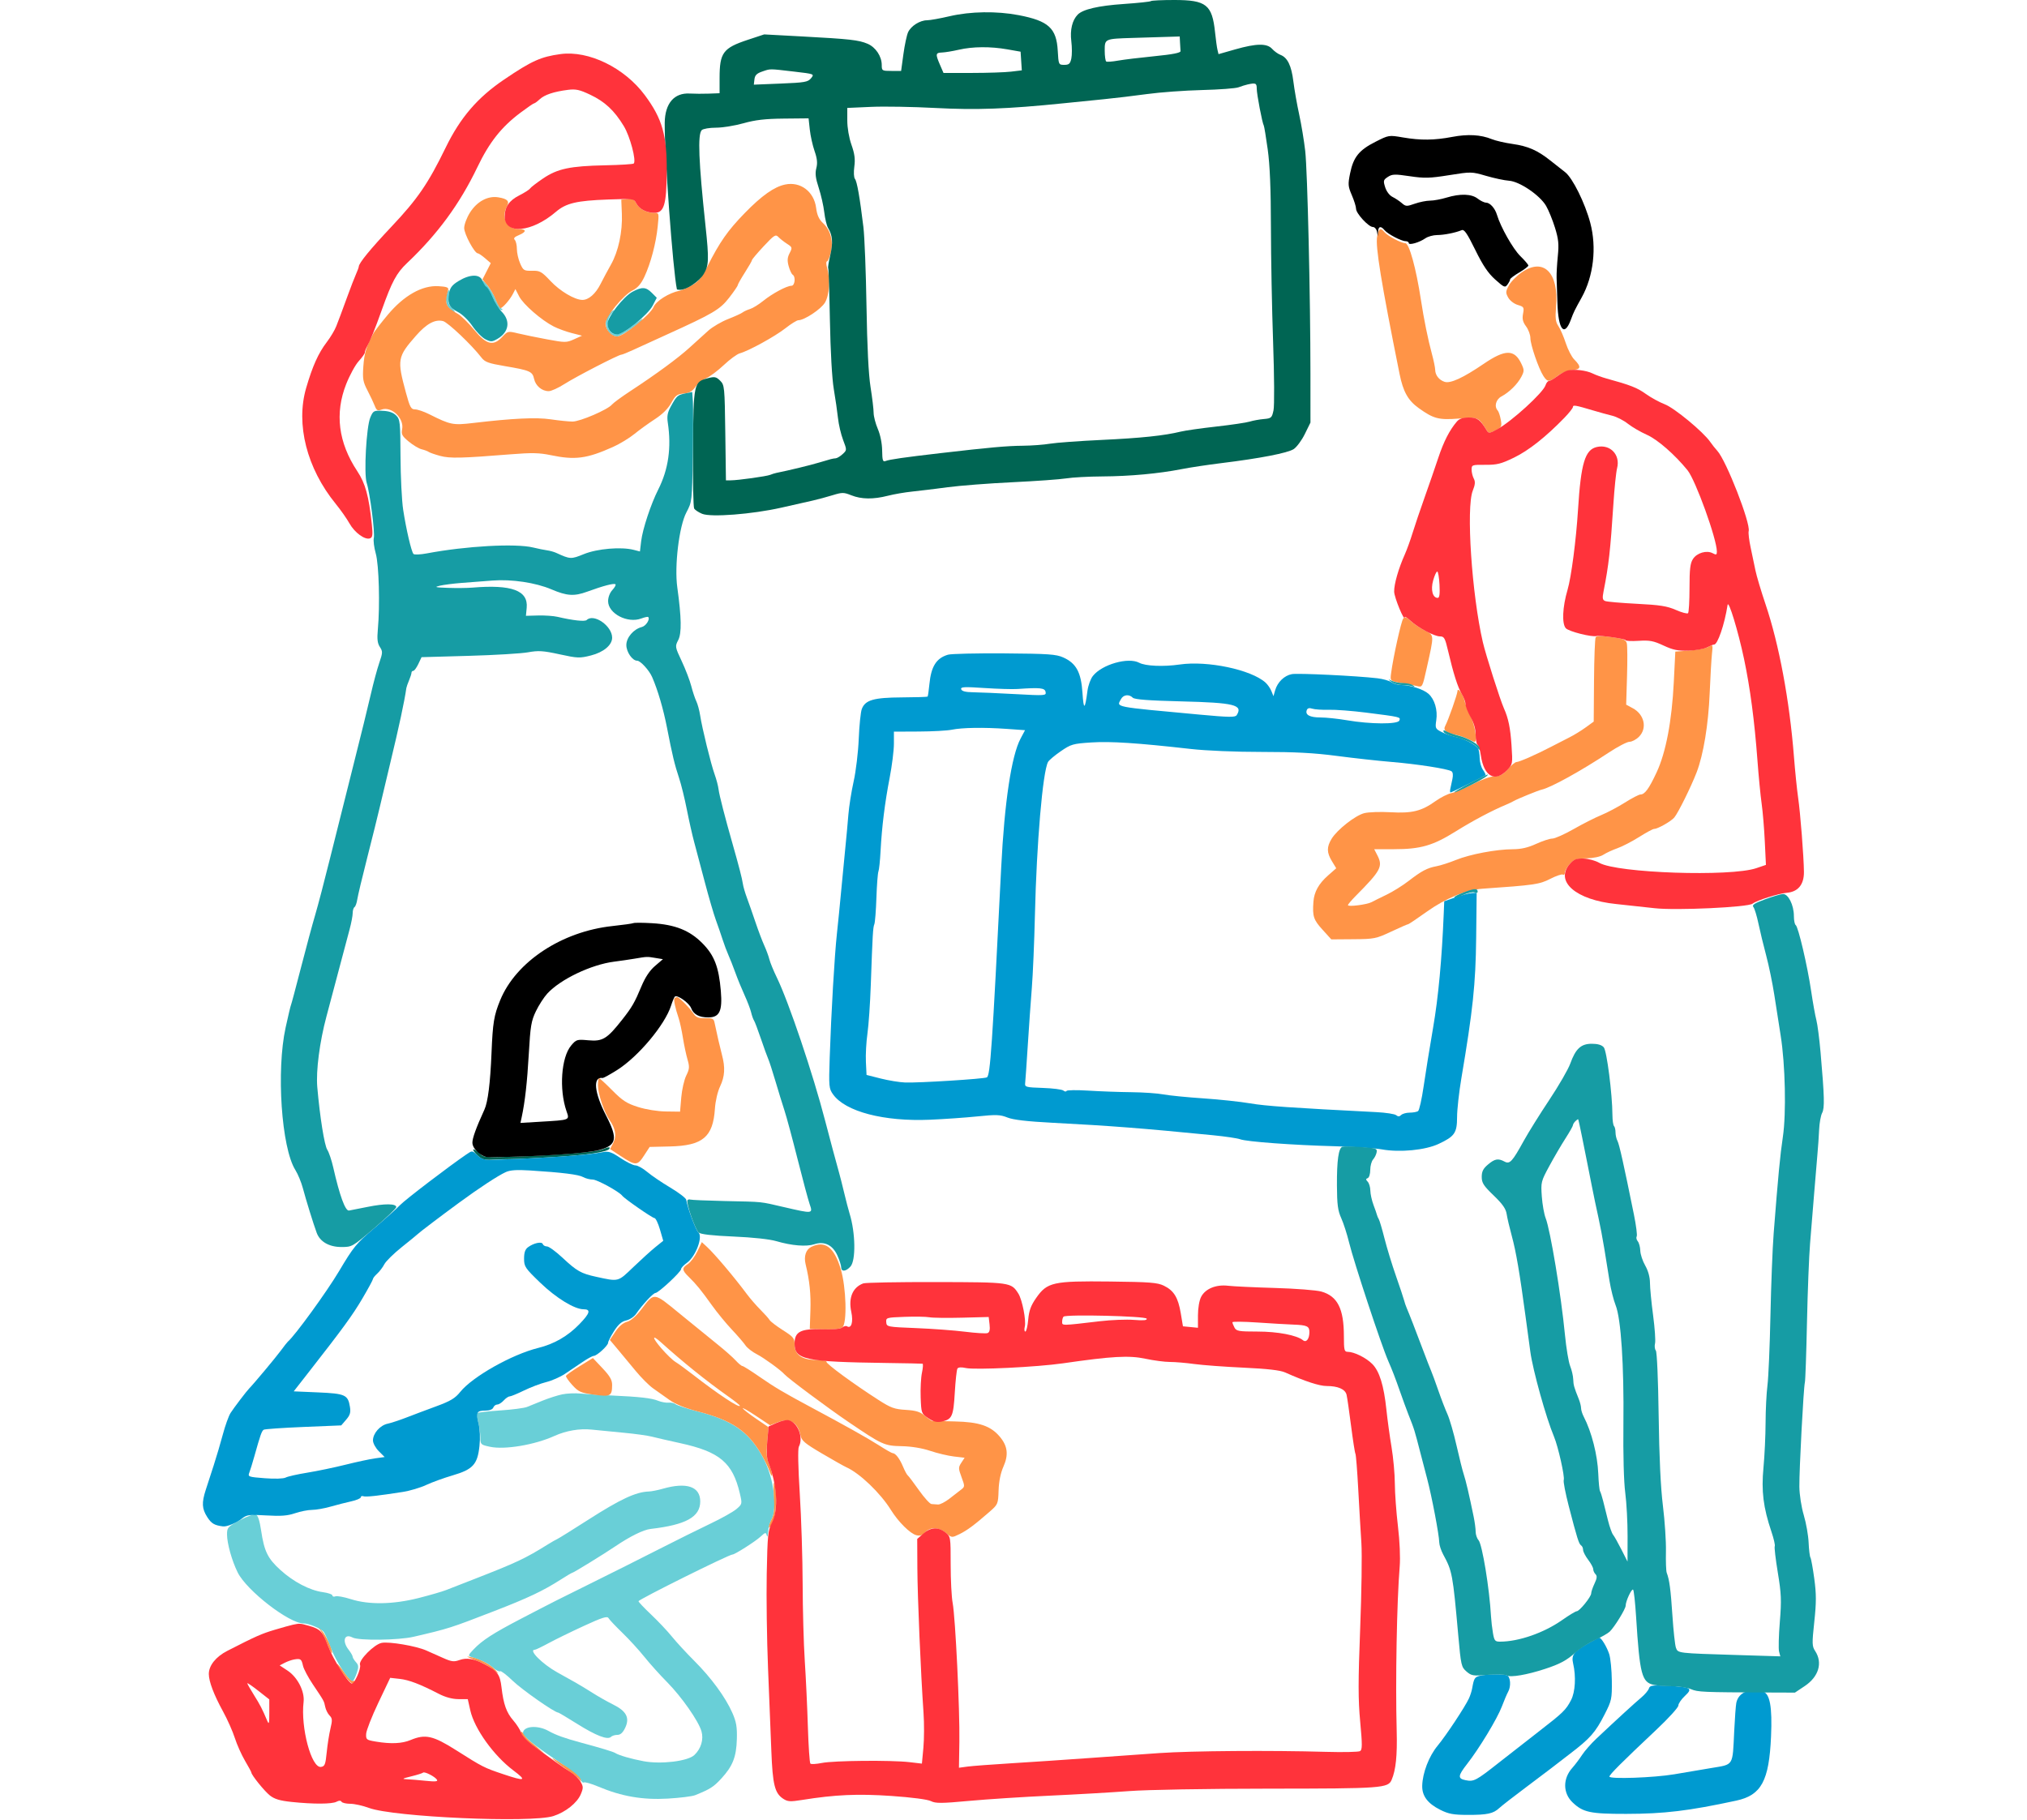
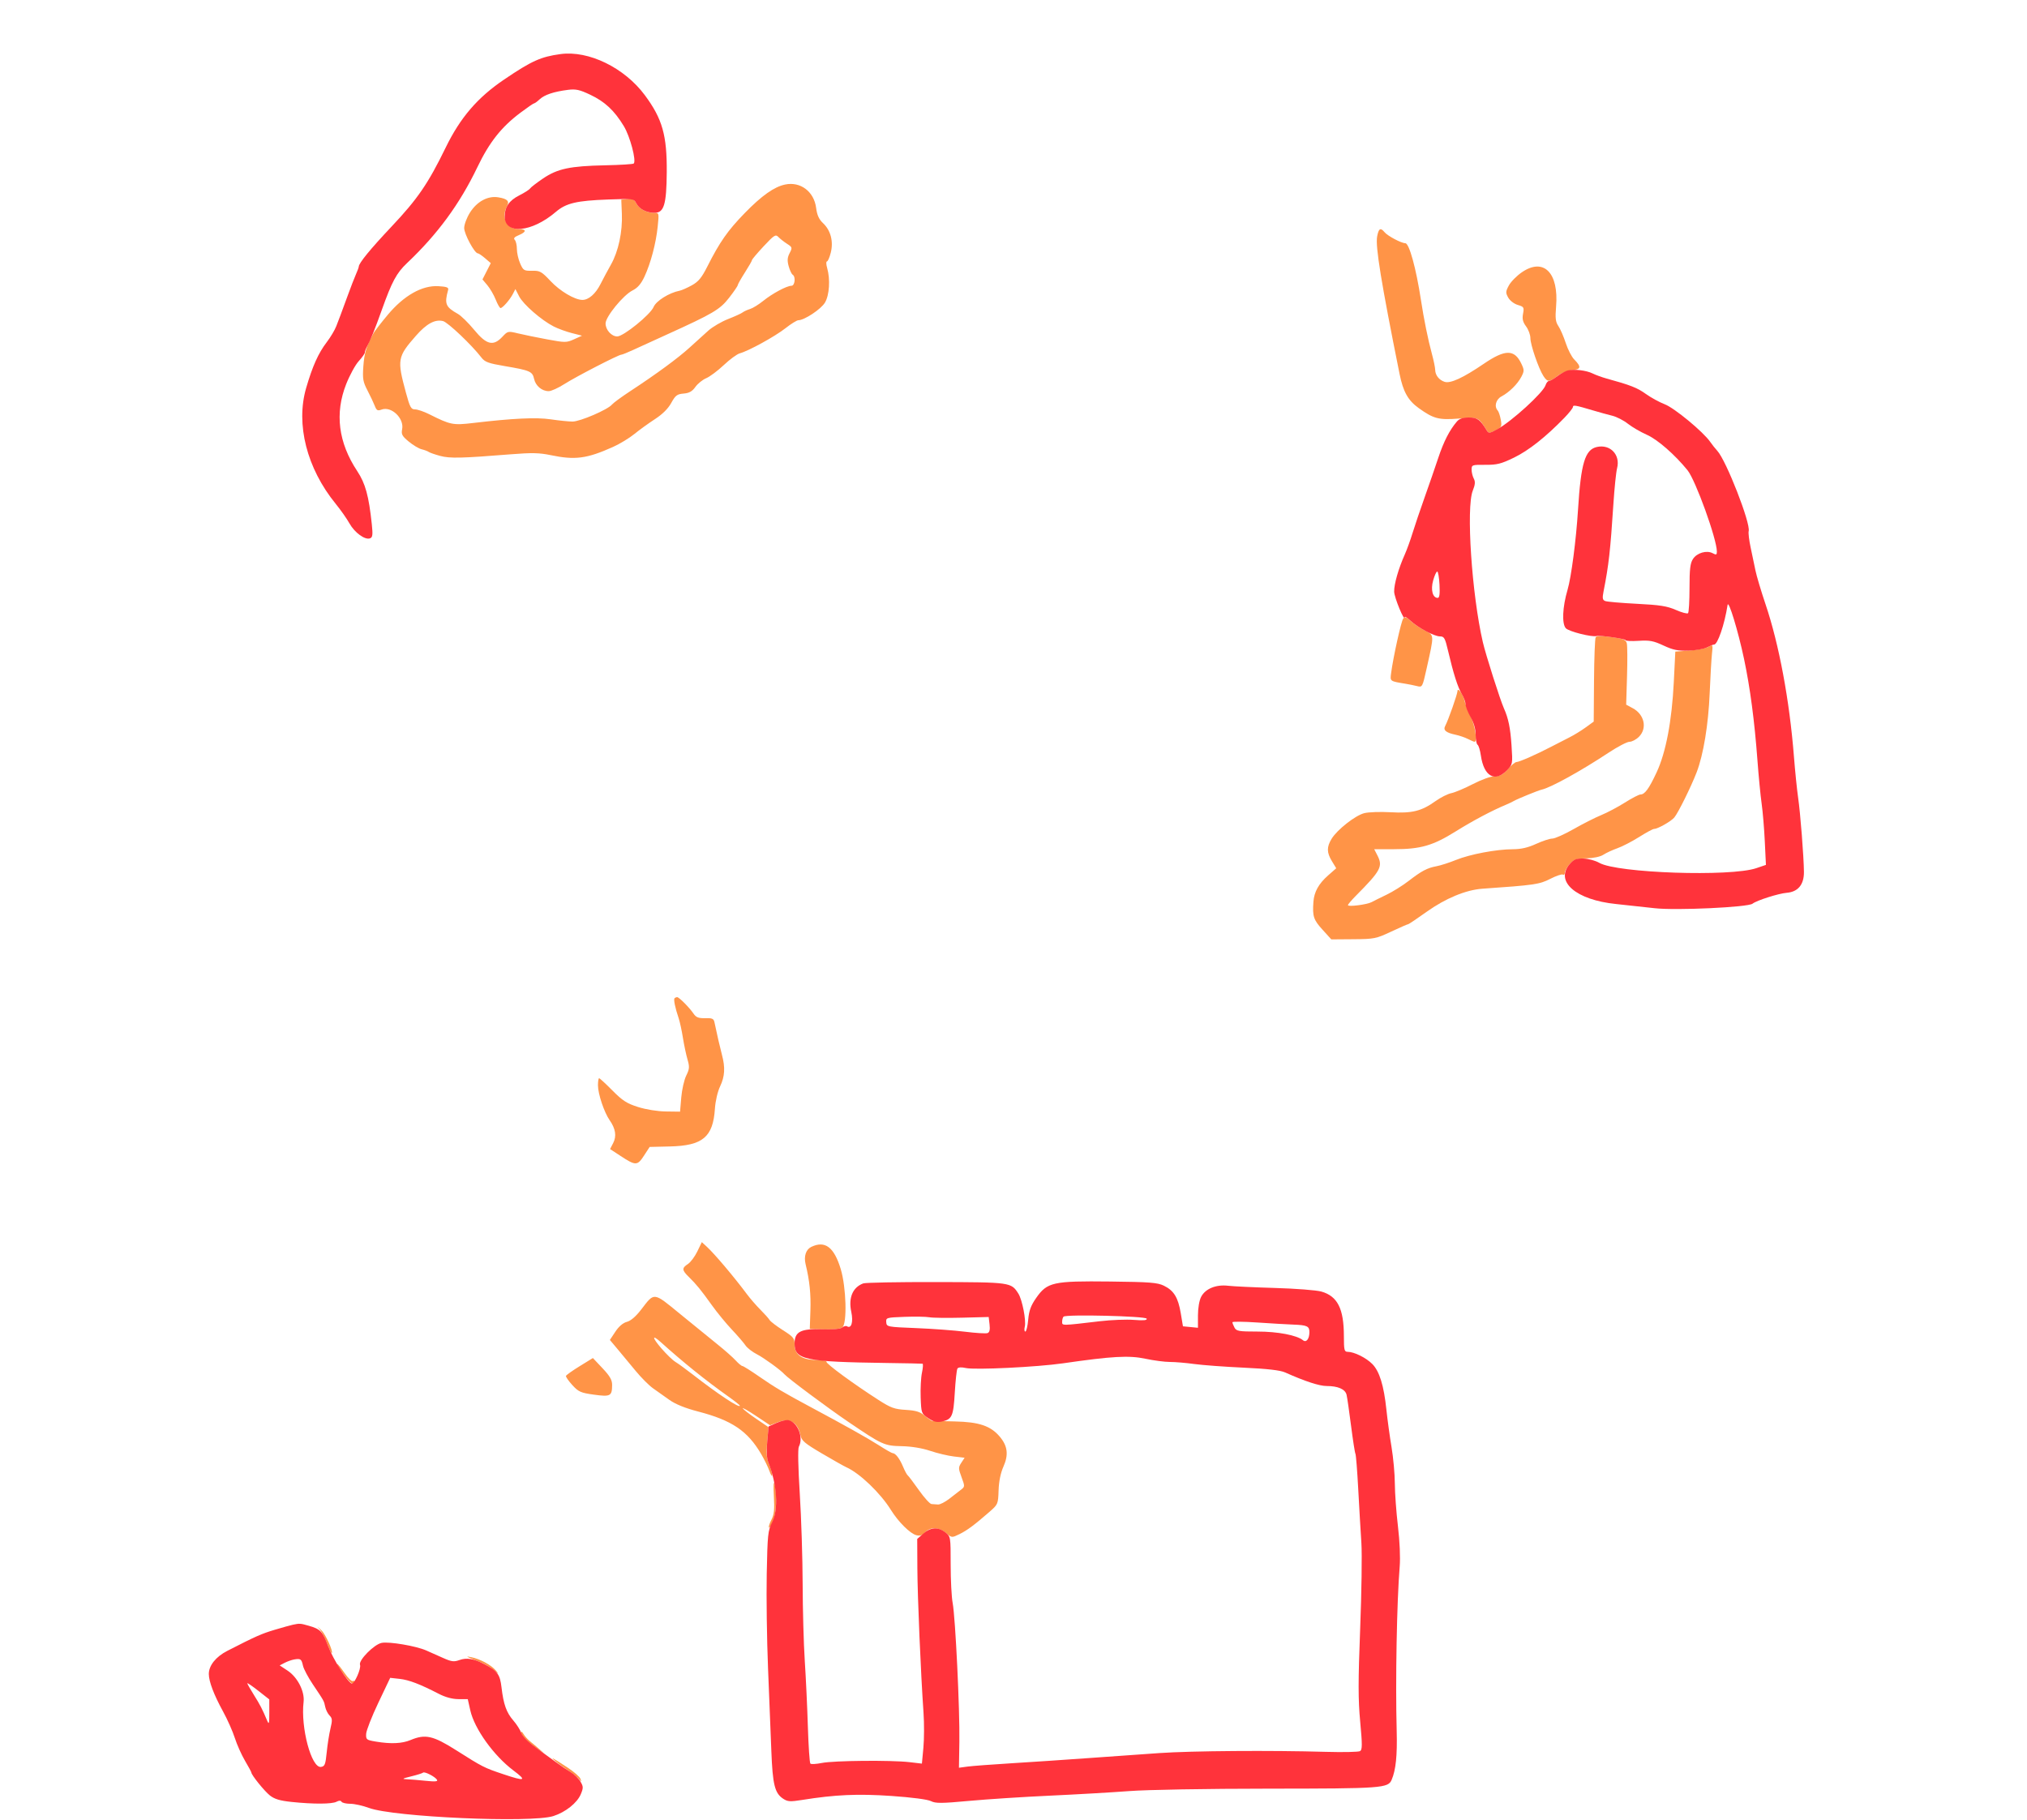
<svg xmlns="http://www.w3.org/2000/svg" width="1000" height="898" viewBox="0 0 1000 898" version="1.1">
-   <path d="M 238 138.801 C 238 139.326, 238.722 140.355, 239.605 141.088 C 240.488 141.820, 242.264 144.800, 243.550 147.710 C 244.837 150.619, 246.477 152.993, 247.195 152.985 C 248.188 152.973, 248.210 152.785, 247.289 152.200 C 246.623 151.776, 245.334 149.649, 244.424 147.473 C 242.748 143.461, 238 137.051, 238 138.801 M 220.607 144.582 C 219.486 147.503, 219.986 150.677, 221.829 152.345 C 224.492 154.755, 225.374 154.374, 222.887 151.887 C 221.267 150.267, 220.903 148.986, 221.325 146.387 C 221.911 142.773, 221.601 141.992, 220.607 144.582 M 300.530 154.967 C 296.975 158.895, 299.547 166, 304.524 166 C 306.457 166, 317 158.673, 317 157.330 C 317 157.055, 314.691 158.668, 311.869 160.915 C 306.484 165.203, 303.083 166.010, 300.997 163.497 C 299.206 161.338, 299.461 157.253, 301.530 154.967 C 302.509 153.885, 303.085 153, 302.810 153 C 302.535 153, 301.509 153.885, 300.530 154.967 M 277.344 687.987 C 275.058 688.469, 270.783 689.836, 267.844 691.025 C 264.905 692.214, 261.375 693.641, 260 694.196 C 258.625 694.751, 252.669 695.528, 246.764 695.922 C 240.859 696.316, 235.764 696.903, 235.441 697.226 C 235.118 697.548, 235.335 699.542, 235.922 701.656 C 236.509 703.770, 236.991 707.150, 236.994 709.167 C 237 712.731, 237.133 712.863, 241.750 713.852 C 248.994 715.404, 263.821 712.911, 273.500 708.513 C 279.215 705.916, 285.982 704.750, 291.765 705.365 C 294.919 705.701, 302.077 706.402, 307.672 706.924 C 313.266 707.446, 319.566 708.321, 321.672 708.869 C 323.777 709.417, 330 710.845, 335.500 712.043 C 355.028 716.295, 361.419 721.660, 364.975 736.790 C 366.206 742.026, 366.190 742.104, 363.359 744.544 C 361.787 745.900, 356.010 749.145, 350.523 751.755 C 345.036 754.365, 333.561 760.062, 325.023 764.416 C 316.485 768.770, 302.300 775.888, 293.500 780.233 C 274.895 789.419, 273.546 790.102, 257.059 798.688 C 243.181 805.915, 237.878 809.346, 233.591 813.871 C 230.899 816.712, 230.825 816.987, 232.591 817.564 C 238.038 819.343, 240.532 820.576, 243.175 822.801 C 244.775 824.147, 246.378 824.956, 246.736 824.597 C 247.094 824.239, 249.888 826.360, 252.944 829.311 C 257.537 833.746, 273.632 845, 275.382 845 C 275.653 845, 279.826 847.481, 284.655 850.513 C 294.047 856.410, 299.779 858.621, 301.420 856.980 C 301.959 856.441, 303.384 856, 304.586 856 C 306.102 856, 307.282 854.925, 308.437 852.492 C 310.770 847.574, 309.041 844.261, 302.439 841 C 299.656 839.625, 295.156 837.078, 292.439 835.341 C 289.723 833.603, 285.700 831.176, 283.500 829.946 C 281.300 828.717, 277.403 826.538, 274.839 825.105 C 267.477 820.990, 260.543 814, 263.822 814 C 264.275 814, 267.312 812.551, 270.572 810.780 C 273.833 809.008, 281.656 805.182, 287.959 802.277 C 297.031 798.095, 299.578 797.282, 300.189 798.373 C 300.613 799.130, 303.691 802.394, 307.030 805.625 C 310.368 808.856, 315.258 814.200, 317.895 817.500 C 320.533 820.800, 325.587 826.425, 329.126 830 C 336.229 837.175, 344.613 849.164, 346.063 854.220 C 347.222 858.261, 345.845 862.858, 342.547 865.955 C 339.306 869.001, 326.107 870.602, 317.500 868.993 C 311.320 867.838, 305.258 866.078, 303.500 864.929 C 302.572 864.322, 296.118 862.370, 286.500 859.786 C 278.600 857.664, 274.201 856.079, 270.600 854.056 C 265.184 851.014, 258 851.643, 258 855.160 C 258 856.661, 263.694 861.248, 274.701 868.616 C 280.861 872.740, 286.181 876.995, 286.523 878.072 C 286.864 879.148, 287.553 879.776, 288.053 879.467 C 288.553 879.158, 291.783 880.094, 295.231 881.548 C 306.634 886.355, 317.105 888.161, 329.411 887.445 C 335.412 887.096, 341.487 886.340, 342.911 885.765 C 350.329 882.769, 352.032 881.689, 355.809 877.592 C 361.488 871.431, 363.280 866.889, 363.519 858.057 C 363.681 852.038, 363.250 849.552, 361.265 845.057 C 357.877 837.386, 350.857 827.807, 342.524 819.486 C 338.661 815.628, 333.700 810.245, 331.500 807.524 C 329.300 804.802, 324.688 799.912, 321.250 796.656 C 317.813 793.401, 315 790.432, 315 790.060 C 315 789.187, 359.633 767, 361.390 767 C 362.538 767, 372.557 760.625, 375.158 758.240 C 377.615 755.986, 377.851 755.942, 378.292 757.651 C 378.555 758.674, 378.836 757.935, 378.919 756 C 379.003 754.075, 379.714 751.375, 380.500 750 C 383.677 744.443, 381.793 729.314, 376.728 719.706 C 369.895 706.741, 361.871 700.988, 344.234 696.406 C 338.925 695.026, 334.025 693.436, 333.344 692.870 C 332.663 692.305, 331.070 691.946, 329.803 692.073 C 328.536 692.199, 326.235 691.785, 324.689 691.153 C 321.459 689.832, 315.643 689.175, 301.500 688.534 C 296 688.284, 289.250 687.862, 286.500 687.595 C 283.750 687.328, 279.630 687.505, 277.344 687.987 M 327 734.550 C 324.525 735.259, 321.407 735.875, 320.071 735.920 C 313.669 736.132, 306.061 739.689, 290 749.979 C 282.575 754.737, 275.825 758.941, 275 759.323 C 274.175 759.705, 272.150 760.858, 270.500 761.885 C 258.918 769.096, 255.087 770.896, 233 779.504 C 227.775 781.540, 221.925 783.822, 220 784.575 C 218.075 785.328, 212.020 787.082, 206.545 788.472 C 193.962 791.667, 181.983 791.870, 173.116 789.037 C 169.736 787.957, 166.302 787.330, 165.485 787.644 C 164.668 787.957, 164 787.767, 164 787.221 C 164 786.674, 161.863 785.933, 159.250 785.575 C 152.799 784.688, 144.785 780.494, 138.299 774.608 C 132.074 768.958, 130.348 765.423, 128.828 755.205 C 128.096 750.281, 127.226 747.640, 126.207 747.249 C 125.368 746.927, 121.829 748.202, 118.342 750.082 C 112.380 753.297, 112.003 753.712, 112.001 757.068 C 112 761.518, 114.408 770.118, 117.267 775.871 C 121.705 784.803, 142.615 801, 149.707 801 C 152.376 801, 158.377 803.522, 159.680 805.192 C 160.241 805.912, 161.812 809.425, 163.170 813 C 165.813 819.956, 172.646 830.337, 174.021 829.487 C 174.479 829.204, 175.381 827.375, 176.025 825.423 C 177.008 822.447, 176.939 821.590, 175.598 820.109 C 174.719 819.137, 173.990 817.928, 173.978 817.421 C 173.966 816.915, 173.076 815.375, 172 814 C 168.643 809.709, 169.881 805.796, 173.912 807.953 C 176.914 809.559, 196.579 809.331, 204 807.604 C 221.475 803.536, 222.028 803.360, 243.988 794.854 C 260.531 788.446, 267.918 784.947, 276.527 779.440 C 279.484 777.548, 282.115 776, 282.373 776 C 282.934 776, 297.851 766.824, 303.500 763.004 C 310.852 758.031, 317.406 754.799, 320.969 754.386 C 338.433 752.365, 345.455 748.473, 345.455 740.813 C 345.455 733.467, 338.738 731.188, 327 734.550" stroke="none" fill="#69cfd7" fill-rule="evenodd" />
  <path d="M 387.332 91.047 C 381.911 92.188, 375.812 96.503, 367.382 105.162 C 359.016 113.755, 355.073 119.392, 348.963 131.495 C 346.152 137.061, 344.571 138.972, 341.262 140.798 C 338.971 142.062, 336.260 143.257, 335.237 143.454 C 330.153 144.433, 323.702 148.469, 322.457 151.448 C 320.877 155.230, 307.591 166, 304.505 166 C 301.668 166, 298.750 162.749, 298.750 159.588 C 298.750 156.289, 307.492 145.585, 312.045 143.310 C 314.574 142.046, 316.259 140.104, 317.924 136.535 C 321.031 129.872, 323.634 120.024, 324.474 111.750 C 325.158 105.013, 325.154 105, 322.627 105 C 318.919 105, 315.402 103.119, 313.915 100.341 C 312.896 98.437, 311.939 97.968, 309.555 98.201 L 306.500 98.500 306.791 105.500 C 307.158 114.342, 305.075 124.063, 301.433 130.500 C 299.878 133.250, 297.547 137.600, 296.255 140.166 C 293.816 145.009, 290.363 148.016, 287.285 147.978 C 283.497 147.931, 276.292 143.659, 271.622 138.690 C 267.173 133.957, 266.369 133.508, 262.495 133.593 C 258.528 133.680, 258.139 133.442, 256.623 130.007 C 255.730 127.984, 255 124.769, 255 122.864 C 255 120.959, 254.525 118.925, 253.944 118.344 C 253.204 117.604, 253.800 116.911, 255.944 116.023 C 259.959 114.360, 259.829 113, 255.655 113 C 249.997 113, 247.162 107.304, 250.093 101.827 C 251.475 99.244, 250.373 98.097, 245.795 97.354 C 240.660 96.521, 235.342 99.392, 231.865 104.874 C 230.289 107.359, 229 110.790, 229 112.500 C 229 115.486, 234.120 124.999, 235.728 125.001 C 236.153 125.002, 237.765 126.091, 239.312 127.420 L 242.123 129.838 240.073 133.856 L 238.023 137.874 240.447 140.754 C 241.779 142.338, 243.623 145.516, 244.543 147.817 C 245.464 150.118, 246.540 152, 246.934 152 C 247.961 152, 251.530 147.926, 253.009 145.066 L 254.268 142.632 256.126 146.255 C 258.152 150.204, 267.104 157.992, 273.179 161.091 C 275.281 162.164, 279.282 163.625, 282.069 164.338 L 287.136 165.635 283.208 167.406 C 279.461 169.096, 278.850 169.097, 269.890 167.436 C 264.726 166.479, 258.259 165.153, 255.520 164.489 C 250.648 163.308, 250.481 163.344, 247.868 166.141 C 243.354 170.974, 240.034 170.166, 233.925 162.750 C 231.093 159.313, 227.482 155.772, 225.899 154.882 C 219.778 151.439, 219.184 149.972, 221.090 143 C 221.410 141.830, 220.343 141.433, 216.246 141.198 C 208.243 140.737, 199.281 145.801, 191.352 155.265 C 188.019 159.244, 184.805 163.400, 184.210 164.500 C 180.732 170.933, 179.721 174.231, 179.262 180.632 C 178.814 186.899, 179.060 188.355, 181.287 192.632 C 182.681 195.309, 184.298 198.728, 184.880 200.229 C 185.776 202.539, 186.288 202.827, 188.219 202.100 C 193.061 200.276, 199.473 206.386, 198.391 211.793 C 197.895 214.275, 198.370 215.162, 201.655 217.883 C 203.770 219.635, 206.625 221.339, 208 221.672 C 209.375 222.004, 210.950 222.594, 211.500 222.983 C 212.050 223.372, 214.594 224.256, 217.154 224.948 C 221.935 226.241, 227.639 226.109, 252.136 224.142 C 262.301 223.326, 266.115 223.409, 271.636 224.564 C 283.711 227.090, 289.467 226.334, 302.454 220.513 C 305.728 219.046, 310.453 216.179, 312.954 214.142 C 315.454 212.106, 320.038 208.794, 323.141 206.782 C 326.821 204.396, 329.606 201.626, 331.153 198.812 C 333.208 195.078, 334.023 194.459, 337.237 194.191 C 340.010 193.960, 341.481 193.134, 343.057 190.920 C 344.217 189.290, 346.625 187.348, 348.407 186.603 C 350.189 185.859, 354.089 182.944, 357.073 180.127 C 360.058 177.310, 363.603 174.707, 364.952 174.343 C 369.315 173.167, 382.364 165.993, 387.500 161.948 C 390.250 159.782, 393.114 158.008, 393.865 158.005 C 396.847 157.994, 405.082 152.525, 406.993 149.288 C 409.185 145.573, 409.674 137.836, 408.070 132.243 C 407.558 130.460, 407.505 129, 407.951 129 C 408.397 129, 409.252 127.056, 409.850 124.680 C 411.248 119.130, 409.821 113.664, 406.049 110.117 C 404.022 108.211, 403.090 106.153, 402.623 102.545 C 401.581 94.495, 394.883 89.458, 387.332 91.047 M 679.399 116.688 C 678.481 121.581, 681.369 139.289, 690.459 184.500 C 692.217 193.242, 694.636 197.572, 699.863 201.327 C 707.266 206.647, 709.804 207.307, 719.822 206.514 C 729.424 205.754, 729.307 205.704, 733.500 212.374 C 734.413 213.827, 734.784 213.825, 737.770 212.348 C 740.797 210.851, 740.993 210.462, 740.399 207.115 C 740.046 205.127, 739.362 203.072, 738.879 202.550 C 737.043 200.565, 737.986 197.059, 740.750 195.591 C 744.591 193.552, 748.696 189.489, 750.563 185.879 C 752.007 183.086, 752.004 182.528, 750.531 179.424 C 747.140 172.279, 742.586 172.292, 732.033 179.478 C 721.817 186.434, 715.573 189.317, 712.699 188.404 C 709.966 187.537, 708.073 185.127, 708.032 182.460 C 708.014 181.338, 707.269 177.738, 706.376 174.460 C 704.512 167.615, 702.435 157.387, 701.004 148 C 698.627 132.404, 695.214 120, 693.300 120 C 691.332 120, 684.606 116.436, 683.061 114.573 C 681.050 112.151, 680.153 112.669, 679.399 116.688 M 376.750 121.503 C 373.587 124.888, 371 127.950, 371 128.309 C 371 128.668, 369.425 131.423, 367.500 134.433 C 365.575 137.442, 363.982 140.263, 363.959 140.702 C 363.937 141.141, 362.025 143.934, 359.709 146.909 C 355.185 152.723, 351.869 154.683, 329 165.062 C 322.675 167.933, 315.205 171.343, 312.400 172.641 C 309.596 173.938, 306.955 175, 306.533 175 C 305.169 175, 284.152 185.842, 278.471 189.475 C 275.441 191.414, 271.945 193, 270.703 193 C 267.347 193, 264.246 190.395, 263.487 186.939 C 262.680 183.268, 261.469 182.740, 248.997 180.631 C 240.936 179.268, 239.198 178.629, 237.500 176.409 C 232.817 170.284, 220.966 159.030, 218.566 158.427 C 214.617 157.436, 210.424 159.705, 205.213 165.653 C 196.060 176.100, 195.830 177.402, 200.263 193.745 C 202.224 200.972, 202.779 201.991, 204.757 201.995 C 205.999 201.998, 209.149 203.071, 211.757 204.379 C 222.274 209.654, 223.444 209.886, 233.500 208.697 C 252.947 206.398, 264.602 205.846, 271.637 206.893 C 275.732 207.502, 280.605 208, 282.468 208 C 286.177 208, 299.826 202.120, 301.890 199.633 C 302.600 198.777, 306.628 195.817, 310.841 193.056 C 323.784 184.574, 334.499 176.707, 340.220 171.487 C 343.226 168.744, 347.375 164.987, 349.439 163.138 C 351.504 161.289, 355.899 158.715, 359.207 157.419 C 362.514 156.123, 365.733 154.654, 366.360 154.154 C 366.987 153.654, 368.625 152.900, 370 152.479 C 371.375 152.058, 374.300 150.257, 376.500 148.477 C 381.021 144.819, 388.152 141, 390.460 141 C 392.173 141, 392.646 136.517, 391.037 135.523 C 390.507 135.196, 389.627 133.309, 389.081 131.330 C 388.321 128.580, 388.433 127.064, 389.554 124.896 C 390.956 122.185, 390.899 121.981, 388.260 120.280 C 386.742 119.302, 384.825 117.792, 384 116.926 C 382.647 115.504, 381.937 115.952, 376.750 121.503 M 750.849 134.304 C 748.290 136.050, 745.386 138.985, 744.393 140.828 C 742.770 143.842, 742.737 144.444, 744.066 146.839 C 744.895 148.332, 746.963 149.921, 748.778 150.459 C 751.793 151.352, 751.969 151.646, 751.379 154.791 C 750.899 157.354, 751.258 158.858, 752.873 161.042 C 754.043 162.625, 755 165.221, 755 166.813 C 755 170.095, 759.083 181.952, 761.466 185.589 C 763.455 188.625, 764.338 188.607, 768.478 185.449 C 770.408 183.977, 773.447 182.776, 775.661 182.611 C 779.994 182.287, 780.232 180.959, 776.608 177.335 C 775.367 176.094, 773.501 172.474, 772.461 169.289 C 771.422 166.105, 769.788 162.334, 768.830 160.909 C 767.416 158.803, 767.201 156.993, 767.682 151.250 C 769.081 134.564, 761.562 126.994, 750.849 134.304 M 692.264 305.211 C 691.270 306.437, 687.305 324.326, 686.280 332.206 C 685.761 336.200, 685.601 336.086, 693.500 337.385 C 695.150 337.657, 697.677 338.172, 699.116 338.530 C 701.699 339.174, 701.758 339.063, 703.813 329.841 C 707.626 312.725, 707.672 313.549, 702.774 311.024 C 700.423 309.812, 697.332 307.719, 695.905 306.372 C 693.851 304.433, 693.091 304.191, 692.264 305.211 M 787.214 314.436 C 786.843 315.021, 786.473 324.622, 786.392 335.771 L 786.243 356.041 782.244 358.938 C 780.045 360.531, 776.503 362.705, 774.373 363.770 C 772.243 364.834, 768.250 366.884, 765.500 368.326 C 758.210 372.147, 749.487 376, 748.123 376 C 747.472 376, 745.556 377.575, 743.866 379.500 C 741.505 382.189, 740.018 383, 737.450 383 C 735.527 383, 730.946 384.636, 726.661 386.854 C 722.565 388.973, 717.765 390.997, 715.994 391.351 C 714.223 391.705, 710.688 393.489, 708.137 395.315 C 701.279 400.226, 696.628 401.370, 685.993 400.764 C 680.979 400.478, 675.166 400.678, 673.075 401.209 C 668.623 402.339, 659.673 409.365, 656.921 413.890 C 654.453 417.947, 654.500 420.668, 657.112 424.952 L 659.217 428.404 655.191 431.952 C 650.530 436.060, 648.314 440.059, 647.960 445 C 647.450 452.119, 647.997 453.803, 652.394 458.653 L 656.789 463.500 667.644 463.419 C 677.978 463.343, 678.876 463.163, 686.323 459.669 C 690.626 457.651, 694.399 456, 694.709 456 C 695.018 456, 699.085 453.273, 703.745 449.939 C 713.064 443.274, 723.213 439.063, 731.315 438.500 C 757.029 436.716, 759.493 436.358, 764.787 433.641 C 767.696 432.149, 770.508 431.196, 771.037 431.523 C 771.567 431.850, 772 431.442, 772 430.615 C 772 429.788, 773.057 427.883, 774.349 426.381 C 776.378 424.022, 777.502 423.631, 782.603 423.509 C 786.188 423.424, 789.494 422.722, 791.020 421.723 C 792.402 420.817, 795.511 419.378, 797.929 418.525 C 800.347 417.672, 805.166 415.180, 808.638 412.987 C 812.110 410.794, 815.430 409, 816.015 409 C 817.822 409, 824.417 405.263, 826.019 403.331 C 827.939 401.015, 834.281 388.188, 837.009 381.102 C 840.362 372.394, 842.809 357.549, 843.456 342 C 843.788 334.025, 844.290 325.337, 844.572 322.692 C 845.080 317.920, 845.067 317.894, 842.792 319.179 C 841.531 319.891, 837.350 320.704, 833.500 320.987 L 826.500 321.500 825.755 336.500 C 824.799 355.732, 821.857 371.241, 817.314 381 C 813.523 389.144, 811.447 392, 809.321 392 C 808.567 392, 805.108 393.795, 801.634 395.990 C 798.160 398.184, 792.883 400.976, 789.908 402.195 C 786.934 403.414, 780.821 406.513, 776.324 409.081 C 771.827 411.649, 767.102 413.755, 765.824 413.761 C 764.546 413.767, 760.941 414.948, 757.814 416.386 C 753.782 418.240, 750.437 419.005, 746.314 419.018 C 738.177 419.044, 725.202 421.495, 718.250 424.320 C 715.020 425.633, 710.736 427.015, 708.731 427.391 C 704.062 428.267, 701.421 429.663, 694.837 434.732 C 691.902 436.993, 687.025 440.027, 684 441.475 C 680.975 442.923, 677.678 444.559, 676.674 445.110 C 674.438 446.337, 665 447.541, 665 446.600 C 665 446.226, 666.688 444.220, 668.750 442.141 C 681.307 429.485, 682.352 427.516, 679.474 421.950 L 677.949 419 687.764 419 C 700.818 419, 706.905 417.243, 718.126 410.238 C 726.565 404.969, 736.126 399.898, 743 397.043 C 744.375 396.472, 746.175 395.610, 747 395.127 C 748.680 394.145, 758.949 389.966, 760.500 389.633 C 764.977 388.674, 779.771 380.511, 793.612 371.362 C 798.074 368.413, 802.707 366, 803.908 366 C 805.108 366, 807.195 364.895, 808.545 363.545 C 812.739 359.352, 811.274 352.539, 805.510 349.435 L 802.255 347.683 802.680 333.618 C 802.914 325.883, 802.864 318.594, 802.569 317.420 C 802.117 315.619, 800.931 315.137, 794.961 314.329 C 790.062 313.665, 787.681 313.698, 787.214 314.436 M 719.032 340.979 C 718.998 342.547, 714.490 355.355, 712.983 358.165 C 711.861 360.255, 713.325 361.522, 718 362.505 C 719.925 362.910, 722.715 363.862, 724.200 364.620 C 725.686 365.379, 727.148 366, 727.450 366 C 728.946 366, 727.710 357.941, 725.536 353.516 C 724.181 350.757, 722.850 347.375, 722.579 346 C 721.964 342.875, 719.079 338.792, 719.032 340.979 M 332.783 492.550 C 332.213 493.120, 333.078 497.300, 334.842 502.500 C 335.402 504.150, 336.327 508.425, 336.898 512 C 337.468 515.575, 338.490 520.400, 339.167 522.721 C 340.241 526.406, 340.162 527.422, 338.540 530.721 C 337.519 532.800, 336.417 537.650, 336.092 541.500 L 335.500 548.500 328.500 548.409 C 324.407 548.356, 318.723 547.444, 314.814 546.212 C 309.237 544.454, 307.133 543.100, 302.131 538.052 C 298.834 534.723, 295.880 532, 295.568 532 C 295.255 532, 295 533.586, 295 535.525 C 295 539.726, 298.062 548.854, 300.771 552.729 C 303.701 556.920, 304.266 560.585, 302.506 563.988 L 300.970 566.959 306.235 570.411 C 313.593 575.235, 314.446 575.219, 317.707 570.202 L 320.500 565.903 330.500 565.669 C 346.690 565.289, 351.771 561.033, 352.693 547.077 C 352.946 543.247, 354.021 538.620, 355.267 536 C 357.589 531.116, 357.848 526.737, 356.182 520.500 C 355.226 516.920, 353.705 510.320, 352.468 504.378 C 352.099 502.605, 351.345 502.274, 347.887 502.364 C 344.582 502.451, 343.420 501.994, 342.124 500.097 C 340.047 497.060, 335.009 492, 334.061 492 C 333.661 492, 333.086 492.248, 332.783 492.550 M 344.005 617.490 C 342.777 620.027, 340.698 622.807, 339.386 623.667 C 336.325 625.672, 336.383 626.679, 339.750 629.979 C 343.563 633.717, 345.817 636.479, 351.193 644 C 353.748 647.575, 358.174 652.975, 361.029 656 C 363.883 659.025, 366.913 662.538, 367.762 663.808 C 368.611 665.077, 371.149 667.054, 373.403 668.201 C 376.843 669.953, 385.259 676.066, 387 678.078 C 388.658 679.994, 408.342 694.665, 418.500 701.555 C 435.338 712.976, 436.234 713.382, 445 713.559 C 449.664 713.653, 454.925 714.525, 458.913 715.865 C 462.440 717.051, 467.699 718.300, 470.600 718.641 L 475.875 719.261 474.258 721.729 C 472.764 724.009, 472.772 724.549, 474.367 728.848 C 476.039 733.353, 476.032 733.547, 474.146 735 C 473.076 735.825, 470.478 737.837, 468.375 739.472 C 466.271 741.107, 463.751 742.394, 462.775 742.333 C 461.799 742.272, 460.348 742.172, 459.551 742.111 C 458.753 742.050, 455.956 738.962, 453.335 735.250 C 450.713 731.538, 448.233 728.259, 447.823 727.965 C 447.413 727.671, 446.352 725.693, 445.464 723.569 C 443.836 719.671, 441.773 717, 440.391 717 C 439.978 717, 436.908 715.247, 433.570 713.105 C 428.267 709.703, 416.421 703.069, 399.500 694.026 C 386.956 687.323, 381.973 684.367, 374.782 679.367 C 370.537 676.415, 366.700 674, 366.255 674 C 365.810 674, 364.315 672.763, 362.934 671.250 C 361.553 669.737, 357.515 666.168, 353.961 663.317 C 350.408 660.467, 342.155 653.756, 335.622 648.403 C 322.188 637.397, 322.959 637.490, 316.379 646.065 C 313.715 649.538, 311.202 651.709, 309.267 652.211 C 307.358 652.705, 305.298 654.462, 303.576 657.065 L 300.877 661.143 304.688 665.682 C 306.785 668.178, 310.758 672.967, 313.518 676.324 C 316.278 679.681, 320.150 683.569, 322.121 684.964 C 324.093 686.359, 327.750 688.952, 330.248 690.726 C 333.236 692.848, 338.059 694.801, 344.338 696.433 C 361.077 700.782, 368.812 705.998, 375.535 717.470 C 377.056 720.065, 378.888 723.833, 379.606 725.844 C 380.325 727.855, 380.932 728.767, 380.956 727.872 C 380.980 726.977, 380.281 724.523, 379.402 722.419 C 378.174 719.480, 377.960 716.922, 378.479 711.386 L 379.154 704.179 373.139 700.094 C 369.831 697.848, 366.822 695.521, 366.453 694.925 C 366.085 694.328, 368.966 695.956, 372.856 698.543 L 379.928 703.246 383.714 701.745 C 389.529 699.439, 393.592 701.769, 394.898 708.158 C 395.451 710.861, 396.947 712.130, 405.521 717.174 C 411.009 720.403, 416.400 723.444, 417.500 723.932 C 424.092 726.854, 434.321 736.643, 439.513 745 C 443.205 750.942, 449.031 756.719, 452.111 757.492 C 453.888 757.938, 455.113 757.532, 456.449 756.057 C 458.931 753.314, 463.200 753.456, 466.698 756.399 C 469.539 758.790, 469.561 758.792, 473.304 756.971 C 477.117 755.117, 480.752 752.415, 488.253 745.860 C 492.316 742.309, 492.424 742.051, 492.646 735.360 C 492.793 730.926, 493.636 726.784, 495.029 723.648 C 497.635 717.779, 497.115 713.479, 493.243 708.877 C 488.750 703.537, 483.015 701.596, 471 701.346 C 465.225 701.226, 460.197 701.099, 459.827 701.064 C 459.456 701.029, 457.824 699.882, 456.200 698.515 C 453.891 696.572, 451.844 695.944, 446.827 695.639 C 441.275 695.301, 439.467 694.645, 433.454 690.784 C 421.036 682.812, 407.494 672.877, 407.750 671.927 C 407.887 671.417, 405.586 671, 402.635 671 C 395.654 671, 392 668.394, 392 663.415 C 392 660.317, 391.429 659.613, 386.250 656.327 C 383.087 654.321, 380.134 652.065, 379.687 651.316 C 379.240 650.566, 377.198 648.276, 375.149 646.226 C 373.100 644.177, 370.090 640.709, 368.462 638.520 C 362.208 630.116, 352.572 618.711, 348.748 615.188 L 346.239 612.876 344.005 617.490 M 400.228 615.230 C 397.594 616.500, 396.491 619.873, 397.438 623.768 C 399.402 631.853, 400.085 638.430, 399.808 646.613 L 399.500 655.726 406.832 655.918 C 411.262 656.033, 414.725 655.644, 415.582 654.932 C 417.976 652.945, 417.483 635.201, 414.785 626.217 C 411.514 615.327, 407.038 611.948, 400.228 615.230 M 326.234 665.232 C 328.706 668.109, 331.853 671.147, 333.228 671.982 C 334.603 672.817, 338.330 675.525, 341.511 678 C 354.177 687.856, 365 695.027, 365 693.563 C 365 693.294, 362.413 691.242, 359.250 689.003 C 348.373 681.300, 336.939 672.096, 326.016 662.250 C 321.522 658.199, 321.646 659.889, 326.234 665.232 M 286 674.068 C 282.425 676.271, 279.374 678.435, 279.220 678.878 C 279.065 679.320, 280.474 681.358, 282.351 683.407 C 285.416 686.753, 286.499 687.233, 293.027 688.138 C 301.174 689.267, 301.958 688.845, 301.985 683.320 C 301.996 680.888, 300.882 678.953, 297.250 675.101 L 292.500 670.063 286 674.068 M 381.777 738.051 C 382.158 744.837, 381.906 747.282, 380.555 749.894 C 379.619 751.705, 379.084 753.418, 379.368 753.701 C 379.651 753.984, 380.584 752.538, 381.441 750.486 C 383.057 746.618, 383.391 736.464, 382.049 732 C 381.635 730.625, 381.513 733.348, 381.777 738.051 M 158.150 804.500 C 159.017 805.600, 160.528 808.648, 161.508 811.272 C 162.487 813.897, 163.468 815.866, 163.686 815.647 C 164.472 814.861, 160.671 806.457, 158.645 804.500 L 156.574 802.500 158.150 804.500 M 231.500 817.933 C 232.600 818.417, 235.022 819.385, 236.883 820.083 C 238.743 820.781, 241.668 822.495, 243.383 823.891 C 246.254 826.230, 246.342 826.247, 244.500 824.108 C 242.194 821.432, 236.840 818.559, 232.500 817.668 C 230.295 817.216, 230.030 817.286, 231.500 817.933 M 169.168 825.670 C 172.516 830.331, 175 832.186, 175 830.024 C 175 829.396, 174.578 829.143, 174.062 829.462 C 173.546 829.780, 171.725 828.007, 170.014 825.521 C 168.304 823.034, 166.658 821, 166.358 821 C 166.058 821, 167.322 823.102, 169.168 825.670 M 257.030 854.798 C 256.996 856.255, 260.980 860.203, 265.500 863.191 L 268.500 865.173 266 862.968 C 264.625 861.755, 262.572 860.029, 261.437 859.132 C 260.303 858.234, 258.854 856.600, 258.218 855.500 C 257.581 854.400, 257.047 854.084, 257.030 854.798 M 274 868.973 C 275.375 870.143, 278.300 872.276, 280.500 873.714 C 282.700 875.152, 285.064 877.042, 285.752 877.914 C 286.866 879.324, 286.935 879.300, 286.376 877.700 C 286.031 876.710, 283.217 874.235, 280.124 872.200 C 272.649 867.282, 270.978 866.402, 274 868.973" stroke="none" fill="#ff9447" fill-rule="evenodd" />
-   <path d="M 567.791 0.542 C 567.493 0.841, 561.455 1.482, 554.374 1.967 C 541.880 2.823, 534.235 4.592, 531.666 7.220 C 528.979 9.970, 527.826 14.763, 528.519 20.305 C 528.896 23.323, 528.898 27.189, 528.523 28.896 C 527.958 31.469, 527.361 32, 525.033 32 C 522.263 32, 522.220 31.908, 521.832 25.032 C 521.202 13.877, 517.262 10.293, 502.531 7.475 C 491.705 5.403, 478.782 5.603, 468.500 8 C 463.782 9.100, 458.772 10, 457.366 10 C 453.855 10, 449.411 12.804, 447.991 15.915 C 447.342 17.337, 446.303 22.212, 445.684 26.750 L 444.557 35 439.778 35 C 435.165 35, 435 34.899, 435 32.081 C 435 27.792, 431.998 23.290, 428.006 21.593 C 423.644 19.739, 419.281 19.251, 395.751 17.985 L 377.001 16.976 369.001 19.621 C 356.690 23.690, 355 25.976, 355 38.565 L 355 46 349.750 46.197 C 346.863 46.306, 342.603 46.285, 340.286 46.151 C 332.615 45.708, 328.082 50.975, 327.938 60.500 C 327.715 75.230, 331.982 133.642, 333.946 142.750 C 333.976 142.887, 334.693 143, 335.540 143 C 338.730 143, 344.882 138.927, 347.092 135.352 C 349.714 131.108, 349.836 128.110, 348.062 111.500 C 344.653 79.585, 344.129 66.271, 346.200 64.200 C 346.860 63.540, 350.018 63, 353.218 63 C 356.418 63, 362.516 62.018, 366.768 60.819 C 372.613 59.170, 377.478 58.608, 386.703 58.516 L 398.905 58.394 399.507 63.947 C 399.838 67.001, 400.896 71.765, 401.859 74.533 C 403.150 78.244, 403.378 80.462, 402.727 82.974 C 402.058 85.555, 402.346 87.910, 403.912 92.682 C 405.050 96.147, 406.280 101.574, 406.646 104.741 C 407.013 107.909, 407.863 111.400, 408.537 112.500 C 410.736 116.090, 411.030 119.771, 409.607 125.873 C 408.837 129.174, 408.376 132.043, 408.584 132.250 C 408.791 132.458, 409.172 144.074, 409.430 158.064 C 409.714 173.454, 410.471 186.857, 411.346 192 C 412.142 196.675, 413.070 203.095, 413.408 206.268 C 413.745 209.440, 414.880 214.294, 415.929 217.055 C 417.834 222.069, 417.834 222.077, 415.730 224.037 C 414.571 225.117, 413.033 226.056, 412.311 226.125 C 410.568 226.291, 410.363 226.343, 404 228.249 C 399.430 229.618, 389.510 232.022, 383 233.338 C 382.175 233.505, 380.825 233.928, 380 234.279 C 378.278 235.012, 364.022 237, 360.494 237 L 358.133 237 357.816 213.526 C 357.511 190.842, 357.425 189.977, 355.287 187.841 C 353.371 185.927, 352.577 185.755, 349.383 186.565 C 342.236 188.376, 342.109 188.962, 341.878 221.081 C 341.765 236.801, 342.027 250.234, 342.459 250.933 C 342.891 251.632, 344.652 252.791, 346.372 253.509 C 350.699 255.315, 371.048 253.737, 385.500 250.475 C 391.550 249.109, 398.525 247.532, 401 246.971 C 403.475 246.410, 407.845 245.231, 410.710 244.351 C 415.499 242.881, 416.249 242.883, 419.981 244.376 C 424.962 246.369, 430.849 246.443, 438.040 244.603 C 441.043 243.835, 446.425 242.907, 450 242.541 C 453.575 242.176, 461.450 241.215, 467.500 240.406 C 473.550 239.597, 487.950 238.485, 499.500 237.935 C 511.050 237.385, 522.975 236.532, 526 236.040 C 529.025 235.548, 537.030 235.113, 543.789 235.073 C 557.465 234.992, 571.675 233.682, 583 231.458 C 587.125 230.648, 595.900 229.323, 602.500 228.513 C 621.607 226.168, 635.281 223.518, 638.224 221.590 C 639.722 220.608, 642.197 217.261, 643.724 214.152 L 646.500 208.500 646.493 184.500 C 646.482 146.515, 645.027 84.354, 643.918 74.500 C 643.361 69.550, 642.022 61.450, 640.942 56.500 C 639.863 51.550, 638.574 44.219, 638.078 40.210 C 637.108 32.362, 635.187 28.405, 631.698 27.070 C 630.489 26.608, 628.643 25.278, 627.595 24.115 C 625.065 21.307, 619.831 21.383, 609.323 24.383 L 601.146 26.716 600.634 24.608 C 600.353 23.449, 599.817 19.575, 599.443 16 C 598.008 2.282, 595.129 0, 579.262 0 C 573.251 0, 568.089 0.244, 567.791 0.542 M 559 18.706 C 544.936 19.138, 545 19.109, 545 24.960 C 545 27.667, 545.340 30.092, 545.756 30.349 C 546.171 30.606, 548.759 30.413, 551.506 29.920 C 554.252 29.427, 562.350 28.444, 569.500 27.735 C 578.503 26.843, 582.469 26.071, 582.400 25.224 C 582.345 24.551, 582.232 22.650, 582.150 21 L 582 18 575.250 18.208 C 571.538 18.322, 564.225 18.546, 559 18.706 M 473 24.542 C 469.975 25.238, 466.262 25.851, 464.750 25.904 C 461.525 26.017, 461.420 26.648, 463.736 31.993 L 465.472 36 479.486 35.991 C 487.194 35.987, 495.884 35.696, 498.799 35.346 L 504.098 34.710 503.799 30.105 L 503.500 25.500 497 24.358 C 488.615 22.885, 479.912 22.951, 473 24.542 M 376 35.306 C 373.344 36.212, 372.426 37.135, 372.195 39.136 L 371.889 41.772 385.158 41.233 C 397.064 40.751, 398.601 40.480, 400.127 38.598 C 401.824 36.505, 401.805 36.497, 391.664 35.316 C 379.207 33.865, 380.224 33.866, 376 35.306 M 615.500 41.672 C 614.400 41.914, 612.372 42.546, 610.993 43.077 C 609.615 43.607, 601.515 44.215, 592.993 44.428 C 584.472 44.641, 572.325 45.525, 566 46.393 C 559.675 47.260, 550 48.417, 544.500 48.963 C 539 49.509, 530 50.416, 524.500 50.978 C 497.169 53.770, 481.408 54.346, 461.500 53.278 C 450.500 52.689, 436.212 52.441, 429.750 52.729 L 418 53.252 418 59.410 C 418 63.075, 418.838 67.954, 420.070 71.459 C 421.631 75.900, 421.976 78.541, 421.472 82.204 C 421.091 84.972, 421.226 87.584, 421.786 88.280 C 422.800 89.540, 424.154 97.256, 425.949 112 C 426.519 116.675, 427.205 134.225, 427.475 151 C 427.797 171.036, 428.484 184.759, 429.476 191 C 430.306 196.225, 430.989 201.925, 430.993 203.667 C 430.997 205.409, 431.927 208.996, 433.060 211.639 C 434.295 214.521, 435.152 218.778, 435.202 222.274 C 435.272 227.210, 435.531 228.007, 436.892 227.466 C 438.835 226.695, 446.068 225.657, 464 223.576 C 488.252 220.761, 496.721 220.001, 504.670 219.927 C 508.977 219.887, 514.975 219.437, 518 218.927 C 521.025 218.418, 532.500 217.578, 543.500 217.061 C 562.998 216.145, 574.376 214.949, 582.500 212.961 C 584.700 212.422, 592.575 211.301, 600 210.468 C 607.425 209.636, 614.850 208.538, 616.500 208.028 C 618.150 207.518, 621.284 206.946, 623.464 206.756 C 627.186 206.432, 627.481 206.168, 628.275 202.455 C 628.750 200.234, 628.664 185.568, 628.080 169 C 627.507 152.775, 627.020 127.185, 626.998 112.133 C 626.970 93.089, 626.487 81.393, 625.411 73.678 C 624.561 67.580, 623.693 62.312, 623.483 61.972 C 622.736 60.763, 620.002 46.455, 620.001 43.750 C 620 41.013, 619.514 40.789, 615.500 41.672 M 297 567.171 C 294.127 568.371, 275.425 569.953, 256.500 570.597 C 238.507 571.210, 238.888 571.243, 236.314 568.825 C 235.045 567.634, 233.783 566.884, 233.508 567.159 C 233.233 567.434, 234.167 568.748, 235.585 570.079 C 237.688 572.055, 239.019 572.445, 242.831 572.200 C 245.399 572.035, 249.525 571.904, 252 571.909 C 254.475 571.913, 263.925 571.468, 273 570.918 C 289.413 569.924, 299.628 568.411, 300.606 566.829 C 301.267 565.759, 300.121 565.867, 297 567.171" stroke="none" fill="#006553" fill-rule="evenodd" />
-   <path d="M 467.686 323.031 C 461.932 324.728, 459.362 328.801, 458.510 337.572 C 458.200 340.771, 457.800 343.533, 457.623 343.710 C 457.446 343.887, 451.721 344.063, 444.901 344.100 C 431.031 344.177, 426.852 345.387, 425.164 349.820 C 424.602 351.294, 423.923 357.900, 423.655 364.500 C 423.386 371.100, 422.259 380.550, 421.149 385.500 C 420.040 390.450, 418.864 397.875, 418.536 402 C 418.209 406.125, 417.526 413.550, 417.018 418.500 C 416.510 423.450, 415.599 432.900, 414.992 439.500 C 414.386 446.100, 413.432 455.680, 412.873 460.788 C 411.704 471.471, 410.069 499.585, 409.330 521.720 C 408.849 536.135, 408.936 537.101, 410.976 539.967 C 417.044 548.488, 436.033 553.458, 458.797 552.482 C 465.784 552.183, 476.316 551.444, 482.202 550.841 C 491.519 549.886, 493.436 549.957, 497.020 551.392 C 499.886 552.538, 506.663 553.327, 519.319 553.988 C 548.215 555.496, 563.263 556.665, 598.474 560.137 C 604.510 560.733, 610.508 561.623, 611.803 562.115 C 614.984 563.325, 637.725 565.001, 658.500 565.557 C 667.850 565.808, 678.338 566.516, 681.808 567.130 C 690.689 568.704, 703.154 567.490, 709.729 564.410 C 717.659 560.696, 718.822 559.003, 718.833 551.156 C 718.838 547.495, 719.793 538.875, 720.956 532 C 726.645 498.353, 727.997 485.530, 728.251 462.811 L 728.500 440.500 726 440.658 C 724.625 440.745, 721.025 441.689, 718 442.756 L 712.500 444.696 712.260 450.598 C 711.331 473.394, 709.595 492.054, 707.006 507.072 C 705.354 516.657, 703.253 529.675, 702.338 536 C 701.423 542.325, 700.185 547.831, 699.587 548.235 C 698.989 548.639, 697.127 548.976, 695.450 548.985 C 693.773 548.993, 691.879 549.521, 691.242 550.158 C 690.411 550.989, 689.719 551.012, 688.787 550.238 C 688.073 549.646, 683.666 548.966, 678.994 548.729 C 636.882 546.586, 624.310 545.715, 616.770 544.413 C 611.968 543.585, 601.531 542.471, 593.577 541.938 C 585.622 541.406, 576.776 540.527, 573.920 539.985 C 571.064 539.443, 563.951 538.952, 558.114 538.894 C 552.276 538.836, 542.775 538.491, 537 538.128 C 531.225 537.766, 526.344 537.832, 526.153 538.276 C 525.962 538.720, 525.263 538.634, 524.601 538.084 C 523.938 537.534, 519.369 536.952, 514.448 536.792 C 506.168 536.522, 505.518 536.351, 505.743 534.500 C 505.877 533.400, 506.455 525.075, 507.029 516 C 507.602 506.925, 508.507 494.100, 509.039 487.500 C 509.572 480.900, 510.260 464.700, 510.569 451.500 C 511.398 416.043, 514.398 380.950, 517.024 375.975 C 517.467 375.136, 520.274 372.766, 523.262 370.708 C 528.356 367.200, 529.302 366.927, 538.419 366.328 C 547.920 365.704, 561.131 366.571, 587.500 369.549 C 595.112 370.409, 609.619 371.011, 622.500 371.003 C 638.795 370.992, 648.390 371.502, 659.500 372.970 C 667.750 374.060, 679.900 375.401, 686.500 375.949 C 699.072 376.994, 714.097 379.324, 716.054 380.533 C 716.771 380.976, 716.951 382.417, 716.535 384.371 C 716.169 386.092, 715.700 388.288, 715.492 389.250 C 715.285 390.212, 715.337 391, 715.609 391 C 716.162 391, 732.298 383.023, 732.852 382.477 C 733.046 382.286, 732.483 381.100, 731.602 379.842 C 730.721 378.584, 729.993 375.968, 729.985 374.027 C 729.976 372.087, 729.602 369.922, 729.154 369.215 C 727.982 367.368, 722.084 364.383, 718 363.569 C 716.075 363.186, 713.026 362.118, 711.225 361.195 C 708.117 359.604, 707.982 359.304, 708.577 355.334 C 709.329 350.318, 707.760 345.023, 704.721 342.317 C 702.223 340.093, 695.742 338, 691.356 338 C 689.755 338, 687.557 337.379, 686.473 336.620 C 685.388 335.861, 682.250 334.977, 679.500 334.657 C 669.214 333.458, 640.384 332.063, 637.335 332.616 C 633.617 333.291, 630.230 336.573, 629.074 340.619 L 628.252 343.500 627.241 341 C 626.685 339.625, 625.378 337.734, 624.338 336.797 C 617.251 330.416, 595.692 325.871, 582 327.870 C 573.974 329.041, 565.103 328.661, 562.022 327.012 C 556.634 324.128, 543.642 327.826, 539.165 333.518 C 538.030 334.960, 536.829 338.247, 536.496 340.820 C 535.266 350.330, 534.602 350.621, 534.030 341.902 C 533.362 331.715, 530.954 327.266, 524.553 324.390 C 521.023 322.805, 517.271 322.546, 495.500 322.386 C 481.750 322.285, 469.234 322.575, 467.686 323.031 M 474.202 340.090 C 474.528 341.059, 476.370 341.521, 480.089 341.568 C 483.065 341.605, 492.409 342.014, 500.854 342.476 C 515.659 343.287, 516.194 343.249, 515.833 341.408 C 515.441 339.413, 513.150 339.171, 502 339.950 C 499.525 340.122, 492.151 339.907, 485.613 339.472 C 475.582 338.803, 473.801 338.900, 474.202 340.090 M 553.035 344.934 C 550.839 349.038, 548.587 348.594, 591.878 352.598 C 606.438 353.944, 609.394 353.985, 610.112 352.852 C 613.325 347.783, 609.040 346.719, 582.799 346.065 C 566.623 345.662, 559.739 345.141, 558.849 344.250 C 557.003 342.403, 554.214 342.731, 553.035 344.934 M 644.697 350.348 C 643.787 352.718, 646.157 354, 651.450 354.001 C 654.227 354.002, 660.100 354.621, 664.500 355.378 C 676.069 357.366, 689.618 357.438, 690.356 355.516 C 691.027 353.767, 691.064 353.776, 674 351.611 C 667.125 350.739, 658.800 350.105, 655.500 350.203 C 652.200 350.300, 648.541 350.055, 647.368 349.660 C 645.935 349.176, 645.060 349.402, 644.697 350.348 M 469.500 360.057 C 467.300 360.512, 459.988 360.911, 453.250 360.942 L 441 361 441 366.949 C 441 370.221, 440.061 377.759, 438.914 383.699 C 436.514 396.129, 435.058 407.868, 434.413 420 C 434.165 424.675, 433.691 429.175, 433.360 430 C 433.029 430.825, 432.582 436.675, 432.367 443 C 432.151 449.325, 431.693 455.175, 431.348 456 C 430.670 457.624, 430.477 460.919, 429.596 486 C 429.278 495.075, 428.533 505.875, 427.942 510 C 427.351 514.125, 427.010 520.398, 427.184 523.940 L 427.500 530.380 434.500 532.151 C 438.350 533.125, 443.750 534.008, 446.500 534.113 C 453.210 534.368, 485.657 532.330, 486.876 531.577 C 488.545 530.545, 489.488 516.691, 493.931 428 C 495.545 395.770, 498.986 372.893, 503.495 364.413 L 505.694 360.278 496.693 359.639 C 485.299 358.830, 474.640 358.994, 469.500 360.057 M 229.973 569.681 C 221.655 575.335, 200.021 591.852, 197.500 594.472 C 195.850 596.186, 190.116 601.319, 184.758 605.877 C 175.784 613.510, 174.404 615.192, 167.273 627.191 C 161.194 637.419, 145.462 659.077, 141.988 662 C 141.662 662.275, 140.076 664.300, 138.464 666.500 C 136.097 669.732, 125.036 682.964, 123 685 C 121.708 686.292, 115.244 694.791, 113.738 697.178 C 112.809 698.651, 111.108 703.376, 109.959 707.678 C 108.810 711.980, 106.774 718.875, 105.434 723 C 104.094 727.125, 102.324 732.585, 101.499 735.134 C 99.448 741.476, 99.613 744.425, 102.250 748.534 C 104.309 751.742, 105.752 752.598, 110 753.132 C 111.993 753.383, 116.657 751.415, 119.648 749.062 C 121.761 747.400, 123.223 747.233, 131.398 747.721 C 138.577 748.149, 141.848 747.899, 145.546 746.639 C 148.192 745.738, 151.964 744.995, 153.928 744.988 C 155.893 744.982, 159.975 744.268, 163 743.402 C 166.025 742.536, 170.637 741.357, 173.250 740.782 C 175.863 740.206, 178 739.296, 178 738.761 C 178 738.225, 178.563 737.995, 179.250 738.251 C 180.471 738.706, 186.155 738.087, 198.740 736.127 C 202.172 735.592, 207.347 734.051, 210.240 732.701 C 213.133 731.352, 219.008 729.221, 223.295 727.965 C 233.305 725.033, 235.566 722.566, 236.535 713.514 C 236.963 709.519, 236.790 705.225, 236.090 702.443 C 234.696 696.906, 235.168 696, 239.452 696 C 241.493 696, 243.009 695.418, 243.362 694.500 C 243.678 693.675, 244.557 693, 245.314 693 C 246.071 693, 247.505 692.100, 248.500 691 C 249.495 689.900, 250.809 689, 251.420 689 C 252.030 689, 255.228 687.684, 258.526 686.074 C 261.824 684.465, 266.768 682.596, 269.511 681.919 C 272.255 681.243, 276.413 679.409, 278.750 677.845 C 281.087 676.280, 284.986 673.650, 287.413 672 C 289.841 670.350, 292.320 669, 292.922 669 C 294.443 669, 300 663.921, 300 662.530 C 300 661.904, 301.312 659.323, 302.916 656.794 C 305.014 653.485, 306.701 652.005, 308.932 651.515 C 310.637 651.141, 312.812 649.702, 313.766 648.318 C 316.976 643.660, 322.224 638, 323.366 637.963 C 324.873 637.913, 336 627.548, 336 626.195 C 336 625.613, 337.299 624.211, 338.886 623.081 C 343.258 619.968, 346.951 610.034, 344.495 607.996 C 343.276 606.984, 339.144 595.866, 338.549 592 C 338.422 591.175, 334.910 588.475, 330.744 586 C 326.579 583.525, 321.445 580.043, 319.335 578.263 C 317.226 576.482, 314.594 575.019, 313.487 575.013 C 312.379 575.006, 309.069 573.381, 306.131 571.402 C 301.793 568.481, 300.197 567.922, 297.644 568.429 C 289.571 570.034, 268.633 571.482, 241.780 572.292 C 239.211 572.370, 237.334 571.723, 235.715 570.202 C 232.906 567.563, 233.066 567.578, 229.973 569.681 M 249.500 578.325 C 245.565 580.136, 236.440 586.121, 226.500 593.410 C 217.210 600.223, 206.722 608.182, 206 608.965 C 205.725 609.264, 202.240 612.111, 198.256 615.292 C 194.272 618.474, 190.380 622.298, 189.608 623.791 C 188.836 625.283, 187.259 627.361, 186.102 628.407 C 184.946 629.454, 184 630.648, 184 631.061 C 184 631.474, 181.660 635.792, 178.800 640.656 C 173.927 648.943, 169.277 655.322, 151.939 677.500 L 144.904 686.500 156.937 687.021 C 170.324 687.601, 171.674 688.213, 172.636 694.144 C 173.088 696.928, 172.704 698.232, 170.775 700.475 L 168.346 703.300 149.707 704.070 C 139.456 704.493, 130.636 705.107, 130.107 705.434 C 129.125 706.041, 128.448 707.959, 125.498 718.500 C 124.574 721.800, 123.448 725.449, 122.995 726.609 C 122.207 728.626, 122.542 728.747, 130.634 729.369 C 135.611 729.751, 139.852 729.614, 140.932 729.036 C 141.943 728.496, 146.758 727.408, 151.634 726.619 C 156.511 725.829, 165 724.059, 170.500 722.685 C 176 721.311, 182.583 719.900, 185.130 719.550 L 189.760 718.913 186.880 716.034 C 185.279 714.433, 184 712.069, 184 710.712 C 184 707.228, 187.480 703.271, 191.262 702.454 C 193.043 702.069, 197.200 700.702, 200.500 699.416 C 203.800 698.131, 210.419 695.641, 215.208 693.884 C 222.224 691.309, 224.524 689.931, 227.046 686.793 C 233.095 679.266, 252.510 668.307, 265.500 665.088 C 273.408 663.129, 280.073 659.290, 285.794 653.401 C 291.090 647.950, 291.639 646, 287.879 646 C 283.422 646, 274.361 640.446, 266.561 632.934 C 259.035 625.686, 258.545 624.957, 258.545 621.010 C 258.545 617.976, 259.096 616.403, 260.523 615.359 C 263.361 613.283, 267.319 612.456, 267.781 613.842 C 267.993 614.479, 268.927 615, 269.856 615 C 270.785 615, 274.235 617.514, 277.523 620.587 C 284.558 627.163, 286.657 628.356, 294 629.953 C 305.390 632.429, 304.721 632.601, 312.448 625.191 C 316.326 621.472, 321.233 617.029, 323.351 615.318 L 327.203 612.209 325.573 606.604 C 324.677 603.522, 323.457 601, 322.862 601 C 321.845 601, 308.084 591.457, 307 590 C 305.501 587.985, 294.589 582, 292.415 582 C 291.014 582, 288.886 581.449, 287.684 580.775 C 285.446 579.521, 277.390 578.517, 261.500 577.514 C 254.942 577.100, 251.686 577.320, 249.500 578.325 M 784 810.586 C 776.348 814.943, 775.105 816.551, 776.095 820.812 C 777.572 827.166, 777.144 834.801, 775.087 838.790 C 772.591 843.632, 771.127 845.066, 759.575 854 C 754.241 858.125, 745.270 865.129, 739.640 869.566 C 728.062 878.689, 727.135 879.177, 722.989 878.348 C 719.080 877.566, 719.218 876.179, 723.787 870.340 C 729.775 862.686, 738.653 848.010, 740.931 842 C 742.077 838.975, 743.462 835.719, 744.008 834.764 C 745.553 832.060, 745.208 827.294, 743.418 826.607 C 741.465 825.858, 733.377 826.015, 730 826.868 C 727.527 827.493, 727.143 828.128, 726.288 833 C 726.047 834.375, 725.328 836.625, 724.691 838 C 722.720 842.254, 713.453 856.250, 709.226 861.357 C 704.968 866.502, 701.803 874.722, 701.637 881.073 C 701.505 886.109, 704.306 889.850, 710.552 892.979 C 714.640 895.027, 716.978 895.461, 724 895.479 C 733.772 895.503, 736.689 894.870, 739.689 892.075 C 740.871 890.974, 746.712 886.430, 752.669 881.979 C 758.626 877.527, 764.175 873.339, 765 872.672 C 765.825 872.005, 770.100 868.712, 774.500 865.354 C 784.544 857.689, 787.082 854.805, 791.631 845.878 C 795.106 839.060, 795.275 838.267, 795.177 829.237 C 795.121 824.023, 794.539 818.124, 793.885 816.128 C 792.724 812.589, 790.001 808.082, 789 808.043 C 788.725 808.033, 786.475 809.177, 784 810.586 M 813.457 833.136 C 813.147 834.113, 811.455 836.113, 809.697 837.581 C 806.628 840.143, 797.892 848.142, 787.670 857.753 C 785.013 860.250, 781.786 863.915, 780.499 865.897 C 779.211 867.879, 777.025 870.776, 775.640 872.335 C 770.949 877.615, 771.016 884.725, 775.799 889.306 C 780.938 894.229, 784.535 895.002, 802.218 894.980 C 821.039 894.957, 833.095 893.505, 856.614 888.429 C 868.939 885.769, 872.758 878.708, 873.724 856.793 C 874.370 842.126, 873.161 835.546, 869.645 834.603 C 862.954 832.808, 857.633 835.098, 856.586 840.225 C 856.330 841.476, 855.871 847.675, 855.564 854 C 854.705 871.729, 855.491 870.464, 844.158 872.371 C 838.846 873.265, 830.675 874.646, 826 875.441 C 816.033 877.137, 793.997 877.923, 793.999 876.583 C 794 875.606, 799.973 869.640, 817.250 853.363 C 823.163 847.793, 828 842.463, 828 841.519 C 828 840.575, 829.443 838.454, 831.207 836.807 C 835.314 832.970, 834.311 832.376, 822.760 831.797 C 815.039 831.411, 813.955 831.567, 813.457 833.136" stroke="none" fill="#009ad0" fill-rule="evenodd" />
-   <path d="M 716.500 67.540 C 707.617 69.237, 700.854 69.312, 692.098 67.810 C 685.171 66.622, 685.148 66.626, 678.476 70.012 C 670.450 74.086, 667.685 77.535, 666.065 85.500 C 664.955 90.954, 665.033 91.940, 666.922 96.333 C 668.065 98.991, 669 101.996, 669 103.012 C 669 105.307, 675.180 112, 677.299 112 C 678.158 112, 679.056 113.013, 679.294 114.250 L 679.728 116.500 679.864 114.250 C 680.023 111.617, 681.226 111.362, 683.061 113.573 C 684.664 115.506, 691.361 119, 693.460 119 C 694.307 119, 695 119.419, 695 119.930 C 695 121.147, 700.247 119.641, 703.191 117.579 C 704.431 116.711, 707.032 115.989, 708.973 115.976 C 712.464 115.953, 718.007 114.851, 721.102 113.565 C 722.362 113.042, 723.791 115.115, 727.802 123.286 C 731.591 131.005, 734.120 134.764, 737.650 137.923 C 742.051 141.863, 742.495 142.044, 743.700 140.396 C 744.415 139.418, 745 138.273, 745 137.851 C 745 137.429, 747.025 135.898, 749.500 134.447 C 751.975 132.997, 754 131.455, 754 131.020 C 754 130.586, 752.222 128.491, 750.050 126.365 C 746.424 122.817, 740.317 112.039, 738.511 106 C 737.530 102.721, 735.089 100.006, 733.095 99.978 C 732.218 99.966, 730.375 99.076, 729 98 C 725.967 95.627, 720.384 95.450, 713.591 97.511 C 710.891 98.330, 707.235 99, 705.467 99 C 703.698 99, 700.319 99.682, 697.957 100.515 C 693.977 101.919, 693.509 101.898, 691.581 100.220 C 690.436 99.224, 688.366 97.846, 686.980 97.159 C 685.503 96.426, 684.005 94.454, 683.360 92.392 C 682.352 89.170, 682.463 88.743, 684.687 87.286 C 686.820 85.888, 688.130 85.846, 695.496 86.942 C 702.767 88.024, 705.337 87.956, 714.895 86.428 C 725.796 84.685, 725.990 84.689, 733.206 86.785 C 737.218 87.951, 742.280 89.024, 744.456 89.170 C 749.669 89.521, 759.715 96.343, 762.758 101.600 C 764.001 103.745, 765.970 108.582, 767.136 112.349 C 768.878 117.979, 769.127 120.469, 768.535 126.349 C 768.139 130.282, 767.869 135.075, 767.935 137 C 768.001 138.925, 768.183 144.550, 768.340 149.500 C 768.761 162.788, 771.735 166.470, 774.976 157.717 C 776.357 153.986, 776.775 153.129, 780.303 146.780 C 786.150 136.261, 787.778 122.182, 784.556 110 C 781.960 100.185, 775.836 87.818, 772.157 84.962 C 770.412 83.608, 767.107 81.005, 764.812 79.178 C 758.532 74.179, 753.808 72.107, 746.243 71.035 C 742.477 70.500, 737.844 69.430, 735.948 68.655 C 730.562 66.454, 724.117 66.085, 716.500 67.540 M 312.500 455.468 C 311.950 455.713, 307.276 456.367, 302.114 456.921 C 277.119 459.606, 254.526 474.538, 246.766 493.500 C 243.677 501.048, 243.104 504.529, 242.487 519.500 C 241.870 534.465, 240.712 543.714, 238.982 547.500 C 234.869 556.498, 233.008 561.640, 233.055 563.874 C 233.121 566.997, 237.707 571.019, 241.163 570.985 C 264.846 570.755, 289.357 569.142, 295.726 567.393 C 304.287 565.042, 304.895 561.835, 298.959 550.331 C 293.123 539.022, 292.396 531.100, 297.266 531.887 C 297.687 531.955, 300.923 530.185, 304.457 527.953 C 314.891 521.363, 328.037 505.666, 331.067 496.178 C 331.713 494.155, 332.536 492.173, 332.896 491.774 C 333.966 490.589, 339.974 494.801, 340.977 497.440 C 342.148 500.519, 344.887 502, 349.411 502 C 354.964 502, 356.446 498.902, 355.622 489.018 C 354.629 477.117, 352.415 471.371, 346.527 465.415 C 340.228 459.044, 333.092 456.196, 321.722 455.516 C 317.200 455.245, 313.050 455.224, 312.500 455.468 M 313 473.026 C 310.525 473.444, 306.025 474.101, 303 474.486 C 291.634 475.934, 276.487 483.166, 269.999 490.242 C 268.356 492.034, 265.832 495.946, 264.389 498.935 C 262.083 503.715, 261.660 506.245, 260.880 519.935 C 260.074 534.076, 258.992 543.698, 257.356 551.279 L 256.756 554.058 266.628 553.466 C 281.462 552.577, 281.026 552.755, 279.469 548.236 C 275.754 537.452, 276.872 521.682, 281.764 515.868 C 284.266 512.895, 284.640 512.780, 290.178 513.282 C 297.338 513.932, 299.460 512.637, 307.036 502.999 C 311.789 496.952, 313.101 494.676, 316.421 486.721 C 318.323 482.164, 320.527 478.849, 323.148 476.606 L 327.046 473.269 323.273 472.646 C 319.122 471.960, 319.381 471.950, 313 473.026" stroke="none" fill="#000000" fill-rule="evenodd" />
  <path d="M 276.500 26.687 C 266.797 28.007, 262.302 30.035, 248.747 39.210 C 235.567 48.131, 227.074 58.021, 219.853 72.856 C 211.231 90.569, 205.988 98.218, 193.144 111.821 C 182.769 122.810, 177 129.858, 177 131.546 C 177 131.904, 176.369 133.616, 175.598 135.349 C 174.827 137.082, 172.974 141.875, 171.480 146 C 169.986 150.125, 168.412 154.400, 167.983 155.500 C 167.553 156.600, 166.618 159.044, 165.905 160.930 C 165.192 162.817, 163.058 166.390, 161.164 168.872 C 157.055 174.255, 154.162 180.701, 151.038 191.435 C 145.825 209.344, 151.367 231.095, 165.592 248.560 C 168.042 251.567, 171.110 255.934, 172.411 258.264 C 174.970 262.847, 180.100 266.559, 182.566 265.613 C 183.824 265.130, 183.982 263.888, 183.439 258.762 C 181.947 244.659, 180.278 238.561, 176.238 232.451 C 166.911 218.348, 165.085 203.946, 170.793 189.498 C 172.531 185.097, 175.314 180.007, 176.977 178.186 C 178.640 176.366, 180 174.448, 180 173.925 C 180 173.401, 180.428 172.191, 180.952 171.236 C 182.709 168.029, 184.922 162.562, 188.333 153 C 193.364 138.896, 195.601 134.735, 200.797 129.813 C 215.911 115.497, 226.773 100.691, 235.507 82.500 C 241.426 70.173, 247.309 62.720, 256.693 55.660 C 260.100 53.097, 263.156 51, 263.485 51 C 263.814 51, 265.053 50.097, 266.238 48.993 C 268.647 46.748, 273.205 45.225, 280.173 44.336 C 284.054 43.841, 285.919 44.247, 291.173 46.733 C 298.426 50.164, 303.106 54.541, 307.770 62.256 C 310.852 67.352, 314.016 79.318, 312.644 80.689 C 312.321 81.012, 305.989 81.403, 298.573 81.558 C 281.163 81.922, 275.022 83.232, 267.833 88.114 C 264.693 90.246, 261.839 92.451, 261.491 93.014 C 261.143 93.577, 258.730 95.117, 256.128 96.435 C 251.162 98.952, 249 102.123, 249 106.892 C 249 115.933, 262.365 114.691, 274.212 104.550 C 279.262 100.228, 284.456 98.997, 299.980 98.441 C 312.539 97.992, 312.667 98.010, 313.938 100.383 C 315.444 103.198, 318.956 105, 322.933 105 C 327.580 105, 328.812 100.894, 328.936 85 C 329.078 66.762, 326.768 58.621, 318.152 47 C 308.077 33.410, 290.412 24.795, 276.500 26.687 M 773.500 182.764 C 772.400 183.006, 770.068 184.283, 768.317 185.602 C 766.566 186.921, 764.684 188, 764.134 188 C 763.584 188, 762.839 188.933, 762.477 190.074 C 761.308 193.755, 745.773 207.931, 738.692 211.777 C 734.888 213.843, 734.407 213.902, 733.500 212.418 C 730.162 206.960, 728.838 206, 724.650 206 C 721.691 206, 719.940 206.589, 718.743 207.988 C 715.103 212.238, 712.237 217.841, 709.527 226 C 707.975 230.675, 704.943 239.450, 702.789 245.500 C 700.636 251.550, 697.973 259.425, 696.871 263 C 695.770 266.575, 694.061 271.300, 693.074 273.500 C 689.948 280.464, 687.725 288.215, 687.792 291.919 C 687.845 294.848, 693 307.284, 693 304.482 C 693 304.011, 694.237 304.780, 695.750 306.190 C 699.522 309.707, 707.576 314, 710.400 314 C 712.470 314, 712.919 314.809, 714.422 321.250 C 716.994 332.265, 719.198 339.184, 721.190 342.500 C 722.181 344.150, 723 346.400, 723.008 347.500 C 723.017 348.600, 724.144 351.458, 725.512 353.852 C 727.112 356.650, 728 359.753, 728 362.543 C 728 364.929, 728.424 367.144, 728.942 367.464 C 729.460 367.785, 730.192 370.174, 730.567 372.773 C 732.061 383.108, 737.557 386.203, 743.466 380.035 C 746.281 377.098, 746.301 376.987, 745.693 367.785 C 745.122 359.158, 744.161 354.469, 741.942 349.500 C 740.069 345.304, 732.989 323.078, 731.553 316.884 C 726.084 293.304, 723.233 250.456, 726.577 242.099 C 727.766 239.129, 727.889 237.661, 727.077 236.144 C 726.485 235.037, 726 233.042, 726 231.710 C 726 229.382, 726.260 229.290, 732.750 229.343 C 738.542 229.390, 740.565 228.880, 747 225.751 C 754.182 222.259, 762.624 215.581, 771.750 206.172 C 774.087 203.762, 776 201.335, 776 200.779 C 776 199.704, 777.261 199.925, 786 202.532 C 789.025 203.434, 793.258 204.601, 795.407 205.126 C 797.556 205.651, 801.006 207.421, 803.074 209.059 C 805.142 210.697, 809.386 213.165, 812.504 214.544 C 817.715 216.849, 826.304 224.346, 832.515 232.013 C 836.516 236.950, 847 266, 847 272.147 C 847 273.779, 846.688 273.903, 844.941 272.969 C 841.969 271.378, 837.204 272.759, 835.220 275.787 C 833.850 277.877, 833.507 280.745, 833.504 290.116 C 833.502 296.560, 833.176 302.156, 832.780 302.552 C 832.385 302.948, 829.685 302.227, 826.780 300.949 C 822.469 299.051, 818.930 298.494, 807.500 297.914 C 799.800 297.523, 792.777 296.909, 791.894 296.550 C 790.580 296.015, 790.438 295.132, 791.115 291.698 C 793.674 278.705, 794.450 271.796, 795.965 248.500 C 796.466 240.800, 797.281 232.925, 797.777 231 C 799.474 224.404, 794.427 219.089, 787.840 220.535 C 781.947 221.830, 779.934 228.502, 778.500 251.500 C 777.568 266.447, 775.171 284.791, 773.339 291 C 770.835 299.481, 770.462 307.748, 772.481 309.979 C 773.939 311.590, 785.290 314.460, 787.692 313.825 C 789.374 313.381, 802 315.191, 802 315.877 C 802 316.272, 804.888 316.411, 808.417 316.186 C 813.837 315.841, 815.741 316.201, 820.667 318.502 C 825.358 320.693, 827.762 321.189, 832.947 321.037 C 836.492 320.933, 840.650 320.198, 842.186 319.404 C 843.722 318.609, 845.253 317.992, 845.587 318.032 C 847.327 318.240, 850.797 308.120, 852.286 298.500 C 852.722 295.677, 857.488 311.308, 860.412 325.153 C 863.405 339.326, 865.572 355.704, 867.006 375 C 867.598 382.975, 868.534 392.650, 869.086 396.500 C 869.637 400.350, 870.339 408.730, 870.646 415.121 L 871.203 426.743 866.466 428.357 C 853.733 432.695, 797.819 430.800, 789 425.731 C 787.075 424.625, 783.549 423.670, 781.164 423.610 C 777.579 423.519, 776.410 423.986, 774.414 426.306 C 766.972 434.956, 777.443 444.016, 797.234 446.049 C 802.330 446.573, 810.898 447.503, 816.273 448.116 C 826.741 449.310, 862.389 447.661, 864.608 445.880 C 866.596 444.285, 877.406 440.842, 881.472 440.510 C 887.048 440.054, 890.016 436.445, 889.953 430.194 C 889.878 422.691, 888.188 401.126, 887.078 393.500 C 886.518 389.650, 885.588 380.510, 885.013 373.190 C 882.847 345.641, 877.668 317.854, 871.049 298.264 C 868.824 291.681, 866.560 284.090, 866.018 281.397 C 865.475 278.704, 864.410 273.615, 863.652 270.088 C 862.893 266.561, 862.461 262.952, 862.693 262.068 C 863.706 258.190, 851.623 227.225, 847.238 222.464 C 846.244 221.384, 844.651 219.375, 843.698 218 C 840.262 213.040, 826.053 201.292, 821.290 199.473 C 818.666 198.471, 814.441 196.158, 811.903 194.335 C 807.698 191.314, 804.337 189.999, 792.500 186.744 C 790.300 186.139, 787.219 185.015, 785.653 184.246 C 782.613 182.754, 776.782 182.042, 773.500 182.764 M 707.033 286.384 C 705.735 291.020, 706.774 294.998, 709.285 295.002 C 710.148 295.004, 710.403 293.121, 710.165 288.502 C 709.980 284.926, 709.476 282, 709.045 282 C 708.613 282, 707.708 283.973, 707.033 286.384 M 425.878 633.241 C 420.656 635.173, 418.481 640.353, 419.973 647.308 C 421.044 652.303, 420.011 655.743, 417.843 654.403 C 417.331 654.087, 416.287 654.347, 415.523 654.981 C 414.652 655.704, 410.992 656.032, 405.707 655.860 C 394.979 655.512, 392 657.053, 392 662.950 C 392 670.879, 397.109 671.952, 437.500 672.504 C 446.850 672.632, 454.783 672.796, 455.129 672.868 C 455.475 672.941, 455.342 674.949, 454.834 677.332 C 454.326 679.714, 454.043 685.211, 454.205 689.546 C 454.495 697.291, 454.560 697.469, 457.950 699.750 C 460.521 701.479, 462.179 701.909, 464.450 701.435 C 469.698 700.341, 470.337 698.956, 471.031 687.189 C 471.383 681.223, 471.967 675.862, 472.330 675.275 C 472.750 674.596, 474.254 674.494, 476.471 674.993 C 480.989 676.012, 511.645 674.522, 524.500 672.658 C 548.599 669.163, 557.005 668.695, 565 670.399 C 569.125 671.279, 574.605 671.999, 577.178 671.999 C 579.750 672, 585.150 672.455, 589.178 673.012 C 593.205 673.568, 604.150 674.379, 613.500 674.813 C 625.309 675.362, 631.569 676.081, 634 677.169 C 643.811 681.558, 650.899 683.874, 654.511 683.871 C 660.076 683.867, 663.645 685.435, 664.312 688.177 C 664.623 689.455, 665.623 696.350, 666.535 703.500 C 667.447 710.650, 668.417 716.862, 668.689 717.304 C 668.962 717.747, 669.586 725.622, 670.077 734.804 C 670.567 743.987, 671.265 755.943, 671.627 761.374 C 671.989 766.805, 671.719 785.806, 671.027 803.599 C 670.009 829.748, 670.012 838.561, 671.043 849.568 C 672.098 860.837, 672.089 863.327, 670.992 864.005 C 670.263 864.456, 662.654 864.621, 654.083 864.372 C 626.973 863.586, 588.059 863.871, 572 864.974 C 563.475 865.560, 547.500 866.691, 536.500 867.488 C 525.500 868.285, 508.625 869.418, 499 870.006 C 489.375 870.595, 479.608 871.332, 477.295 871.645 L 473.089 872.214 473.295 859.357 C 473.545 843.711, 471.333 798.026, 469.980 790.892 C 469.441 788.051, 469 779.521, 469 771.936 C 469 758.229, 468.984 758.133, 466.365 756.073 C 462.834 753.295, 459.132 753.508, 455.500 756.698 L 452.500 759.332 452.574 773.916 C 452.646 788.001, 454.239 825.377, 455.607 845.058 C 455.972 850.315, 455.943 858.117, 455.542 862.395 L 454.813 870.175 448.656 869.454 C 439.740 868.411, 411.351 868.671, 405.500 869.850 C 402.750 870.404, 400.184 870.551, 399.798 870.176 C 399.411 869.802, 398.853 861.621, 398.557 851.998 C 398.262 842.374, 397.575 827.750, 397.031 819.500 C 396.486 811.250, 396.013 794.150, 395.978 781.500 C 395.944 768.850, 395.306 748.825, 394.561 737 C 393.747 724.060, 393.564 714.829, 394.104 713.816 C 396.476 709.357, 393.642 701.924, 389.118 700.741 C 388.056 700.464, 385.388 701.042, 383.188 702.027 L 379.188 703.818 378.511 711.159 C 378.062 716.024, 378.237 719.512, 379.028 721.500 C 383.396 732.477, 384.147 744.871, 380.834 751.298 C 378.862 755.124, 378.631 757.381, 378.262 776.500 C 378.038 788.050, 378.325 808.975, 378.898 823 C 379.471 837.025, 380.207 855.447, 380.535 863.937 C 381.176 880.593, 382.216 884.785, 386.387 887.518 C 388.596 888.965, 389.855 889.044, 395.720 888.103 C 412.035 885.486, 423.243 884.989, 439.896 886.143 C 449.763 886.827, 457.616 887.853, 459.252 888.673 C 461.599 889.850, 464.392 889.834, 478.252 888.560 C 487.188 887.739, 505.075 886.581, 518 885.987 C 530.925 885.394, 548.475 884.381, 557 883.737 C 565.995 883.057, 594.954 882.552, 626 882.533 C 681.959 882.498, 684.802 882.293, 686.562 878.158 C 688.632 873.297, 689.365 866.158, 689.040 854 C 688.384 829.408, 689.102 790.143, 690.522 773 C 690.893 768.513, 690.545 760.479, 689.655 753 C 688.836 746.125, 688.150 736.675, 688.130 732 C 688.110 727.325, 687.376 719.225, 686.499 714 C 685.623 708.775, 684.483 700.476, 683.968 695.557 C 682.720 683.655, 680.567 676.649, 677.054 673.055 C 674.023 669.955, 668.081 667, 664.878 667 C 663.203 667, 662.999 666.163, 662.994 659.250 C 662.985 645.713, 659.853 639.523, 651.870 637.263 C 649.466 636.583, 639.175 635.785, 629 635.490 C 618.825 635.195, 608.428 634.706, 605.895 634.403 C 599.928 633.689, 594.642 635.858, 592.566 639.872 C 591.645 641.653, 591 645.421, 591 649.018 L 591 655.135 587.299 654.774 L 583.597 654.413 582.517 647.957 C 581.221 640.204, 579.120 636.775, 574.191 634.372 C 571.019 632.825, 567.264 632.535, 547.500 632.310 C 519.528 631.991, 516.621 632.638, 511.203 640.392 C 508.567 644.163, 507.663 646.625, 507.253 651.142 C 506.961 654.364, 506.326 657, 505.842 657 C 505.358 657, 505.235 655.912, 505.569 654.582 C 506.320 651.589, 504.315 641.284, 502.394 638.264 C 498.848 632.688, 498.618 632.656, 461.849 632.575 C 443.166 632.534, 426.979 632.833, 425.878 633.241 M 446.264 649.738 C 437.304 650.065, 437.034 650.144, 437.220 652.393 C 437.409 654.674, 437.652 654.722, 451.956 655.295 C 459.955 655.615, 470.840 656.421, 476.145 657.086 C 481.449 657.751, 486.427 658.050, 487.206 657.751 C 488.193 657.372, 488.492 656.086, 488.191 653.511 L 487.759 649.814 474.630 650.157 C 467.408 650.346, 460.150 650.253, 458.500 649.950 C 456.850 649.648, 451.344 649.552, 446.264 649.738 M 524.690 649.644 C 524.310 650.023, 524 651.150, 524 652.148 C 524 654.156, 523.411 654.164, 542.633 651.900 C 548.206 651.244, 555.765 650.948, 559.429 651.242 C 564.170 651.623, 565.983 651.449, 565.713 650.639 C 565.291 649.373, 525.915 648.418, 524.690 649.644 M 608 652.412 C 608 652.808, 608.466 654.002, 609.035 655.066 C 609.956 656.786, 611.210 657, 620.354 657 C 630.371 657, 639.775 658.794, 642.826 661.288 C 644.427 662.596, 645.961 660.664, 645.985 657.309 C 646.005 654.373, 644.845 653.818, 638.168 653.572 C 635.051 653.458, 626.987 652.988, 620.250 652.528 C 613.513 652.069, 608 652.016, 608 652.412 M 144.500 801.649 C 143.400 801.879, 139.350 803.007, 135.500 804.157 C 128.977 806.106, 126.225 807.329, 112.151 814.538 C 106.474 817.446, 103 821.805, 103.018 826 C 103.034 829.665, 105.533 836.244, 110.004 844.390 C 112.173 848.342, 114.805 854.258, 115.852 857.537 C 116.900 860.817, 119.162 865.882, 120.879 868.794 C 122.595 871.706, 124 874.297, 124 874.553 C 124 875.766, 130.454 883.767, 133.146 885.891 C 135.420 887.686, 138.088 888.484, 143.838 889.088 C 154.577 890.215, 163.799 890.178, 166.005 888.997 C 167.257 888.327, 168.084 888.327, 168.498 888.997 C 168.839 889.549, 170.785 890, 172.823 890 C 174.861 890, 178.997 890.918, 182.014 892.040 C 194.170 896.560, 262.067 899.559, 273 896.060 C 279.005 894.137, 284.733 889.574, 286.526 885.284 C 287.831 882.161, 287.813 881.492, 286.358 879.029 C 285.462 877.512, 283.327 875.445, 281.614 874.434 C 279.902 873.424, 276.653 871.226, 274.395 869.549 C 272.138 867.872, 267.554 864.544, 264.209 862.153 C 260.669 859.622, 257.728 856.658, 257.170 855.059 C 256.644 853.548, 254.879 850.779, 253.249 848.906 C 249.840 844.988, 248.399 840.945, 247.416 832.546 C 246.668 826.158, 245.447 824.500, 239 821.119 C 233.781 818.382, 230.216 817.793, 226.661 819.078 C 223.936 820.063, 222.743 819.906, 218.485 817.999 C 215.743 816.772, 212.035 815.123, 210.246 814.335 C 205.264 812.141, 192.077 809.895, 188.320 810.600 C 184.584 811.301, 176.763 819.219, 177.615 821.439 C 178.288 823.192, 174.779 831.092, 173.512 830.677 C 171.488 830.014, 164.267 818.562, 161.925 812.301 C 159.179 804.958, 158.086 803.797, 152.384 802.173 C 148.141 800.964, 147.871 800.946, 144.500 801.649 M 145.224 818.772 C 143.972 818.978, 141.830 819.726, 140.464 820.434 L 137.982 821.722 141.870 824.295 C 146.808 827.563, 150.387 834.579, 149.771 839.784 C 148.274 852.439, 153.641 872.478, 158.349 871.807 C 160.232 871.538, 160.585 870.644, 161.179 864.630 C 161.552 860.852, 162.382 855.575, 163.023 852.903 C 164.020 848.748, 163.958 847.815, 162.596 846.453 C 161.720 845.577, 160.751 843.654, 160.442 842.180 C 159.810 839.162, 160.003 839.514, 154.304 831.021 C 151.996 827.582, 149.824 823.476, 149.477 821.896 C 148.748 818.577, 148.320 818.263, 145.224 818.772 M 186.636 840.176 C 183.410 846.954, 180.710 853.848, 180.636 855.496 C 180.507 858.341, 180.753 858.535, 185.500 859.327 C 192.851 860.554, 198.335 860.305, 202.527 858.553 C 209.844 855.496, 213.641 856.346, 225.086 863.603 C 238.128 871.873, 238.816 872.223, 248.271 875.394 C 259.113 879.030, 260.093 878.673, 253.297 873.564 C 243.582 866.261, 234.075 853.022, 232.027 843.942 L 230.773 838.385 226.136 838.361 C 223.146 838.346, 219.724 837.421, 216.500 835.756 C 207.169 830.938, 201.773 828.879, 197.131 828.365 L 192.500 827.852 186.636 840.176 M 122 830.540 C 122 830.846, 123.467 833.437, 125.259 836.298 C 128.357 841.241, 129.390 843.243, 131.812 849 C 132.697 851.101, 132.864 850.462, 132.858 845 L 132.852 838.500 127.426 834.242 C 124.442 831.900, 122 830.234, 122 830.540 M 208.703 874.631 C 208.400 874.933, 205.755 875.766, 202.826 876.480 C 198.516 877.531, 198.092 877.800, 200.603 877.889 C 202.310 877.950, 206.543 878.296, 210.011 878.659 C 214.693 879.148, 216.129 879.018, 215.594 878.152 C 214.638 876.606, 209.403 873.930, 208.703 874.631" stroke="none" fill="#ff333b" fill-rule="evenodd" />
-   <path d="M 226.354 138.579 C 223.145 140.515, 222.059 141.872, 221.550 144.584 C 220.611 149.588, 221.624 151.768, 225.903 153.950 C 228.049 155.045, 231.127 158.026, 233.080 160.901 C 234.961 163.669, 237.849 166.601, 239.497 167.415 C 242.201 168.751, 242.788 168.724, 245.495 167.143 C 251.136 163.848, 251.946 158.219, 247.428 153.701 C 246.137 152.410, 244.199 149.298, 243.123 146.787 C 242.046 144.275, 240.651 141.902, 240.021 141.513 C 239.392 141.124, 238.466 139.724, 237.963 138.403 C 236.734 135.169, 231.884 135.243, 226.354 138.579 M 312 143.968 C 307.626 146.317, 299.750 156.356, 299.750 159.582 C 299.750 162.737, 301.703 165, 304.425 165 C 307.695 165, 319.587 155.405, 321.961 150.851 L 324.010 146.919 321.550 144.460 C 318.634 141.543, 316.701 141.443, 312 143.968 M 338.157 194.096 C 334.259 194.900, 333.898 195.220, 331.008 200.434 C 329.322 203.475, 328.969 205.305, 329.449 208.507 C 331.304 220.878, 329.767 231.601, 324.706 241.599 C 321.106 248.711, 317.013 261.095, 316.315 266.989 L 315.710 272.095 312.605 271.298 C 306.433 269.712, 294.663 270.714, 288.090 273.385 C 281.689 275.986, 281.354 275.972, 274.440 272.808 C 273.307 272.290, 271.282 271.722, 269.940 271.547 C 268.598 271.372, 265.475 270.738, 263 270.138 C 254.355 268.045, 229.895 269.399, 210.624 273.038 C 207.392 273.649, 204.405 273.777, 203.987 273.324 C 202.948 272.199, 200.385 261.202, 198.900 251.500 C 198.227 247.100, 197.636 235.300, 197.588 225.278 C 197.506 208.212, 197.368 206.924, 195.417 204.973 C 193.999 203.554, 191.873 202.828, 188.749 202.695 C 184.389 202.510, 184.091 202.672, 182.681 206 C 180.738 210.583, 179.458 233.812, 180.903 238.252 C 182.507 243.180, 185.058 262.920, 184.420 265.463 C 184.111 266.695, 184.542 270.132, 185.379 273.101 C 186.957 278.703, 187.499 298.671, 186.397 310.657 C 185.970 315.313, 186.216 317.399, 187.407 319.217 C 188.853 321.424, 188.828 322.067, 187.108 327.061 C 186.078 330.052, 184.207 337, 182.950 342.500 C 181.694 348, 177.822 363.750, 174.346 377.500 C 170.870 391.250, 165.738 411.725, 162.942 423 C 160.145 434.275, 156.786 447.100, 155.476 451.500 C 154.166 455.900, 151.011 467.590, 148.465 477.479 C 145.918 487.367, 143.693 495.692, 143.519 495.979 C 143.345 496.265, 142.169 501.225, 140.906 507 C 136.256 528.257, 138.844 566.263, 145.689 577.250 C 146.974 579.313, 148.651 583.363, 149.415 586.250 C 150.943 592.025, 154.629 603.925, 156.238 608.276 C 157.875 612.703, 162.384 615.286, 168.478 615.286 C 173.678 615.286, 173.887 615.165, 184.623 605.987 C 190.605 600.873, 195.500 596.197, 195.500 595.595 C 195.500 593.820, 189.763 593.775, 181.353 595.485 C 177.034 596.362, 172.906 597.175, 172.179 597.290 C 170.349 597.581, 167.571 589.983, 164.405 576.026 C 163.598 572.466, 162.276 568.544, 161.469 567.312 C 160.054 565.153, 157.823 551.191, 156.530 536.407 C 155.830 528.397, 157.694 514.035, 161.061 501.500 C 162.243 497.100, 164.933 486.975, 167.038 479 C 169.144 471.025, 171.571 461.891, 172.433 458.701 C 173.295 455.512, 174 451.826, 174 450.510 C 174 449.195, 174.400 447.871, 174.890 447.568 C 175.379 447.266, 175.997 445.552, 176.263 443.759 C 176.530 441.967, 178.758 432.625, 181.215 423 C 183.671 413.375, 186.462 402.125, 187.416 398 C 188.370 393.875, 190.669 384.200, 192.525 376.500 C 196.897 358.363, 199.533 346.082, 200.467 339.500 C 200.545 338.950, 201.147 337.233, 201.805 335.685 C 202.462 334.137, 203 332.449, 203 331.935 C 203 331.421, 203.399 331, 203.886 331 C 204.373 331, 205.492 329.482, 206.372 327.628 L 207.973 324.255 231.236 323.599 C 244.031 323.237, 257.200 322.450, 260.500 321.850 C 265.613 320.919, 267.911 321.065, 276.043 322.838 C 284.955 324.780, 285.981 324.818, 291.543 323.407 C 297.761 321.830, 301.985 318.292, 301.995 314.654 C 302.011 308.850, 292.963 302.544, 289.450 305.910 C 288.539 306.784, 282.823 306.164, 275 304.344 C 273.075 303.896, 268.791 303.600, 265.481 303.687 L 259.462 303.844 259.838 299.903 C 260.654 291.344, 252.484 288.310, 233 289.937 C 230.525 290.144, 225.125 290.197, 221 290.056 C 214.625 289.838, 214.025 289.677, 217 288.987 C 218.925 288.540, 223.650 287.931, 227.500 287.634 C 231.350 287.337, 238.325 286.800, 243 286.440 C 252.445 285.712, 264.286 287.485, 272.014 290.783 C 279.687 294.058, 283.246 294.291, 289.682 291.939 C 297.729 288.999, 302.968 287.634, 303.636 288.303 C 303.947 288.614, 303.256 289.882, 302.101 291.122 C 300.867 292.446, 300 294.708, 300 296.600 C 300 302.723, 309.576 307.731, 316.375 305.165 C 318.021 304.543, 319.551 304.218, 319.775 304.442 C 320.826 305.493, 318.682 308.863, 316.636 309.376 C 312.584 310.394, 309 314.564, 309 318.264 C 309 321.710, 311.968 326, 314.352 326 C 315.943 326, 320.232 330.672, 321.694 334 C 324.480 340.336, 327.276 349.859, 329.074 359.135 C 331.668 372.518, 332.841 377.398, 335.050 384 C 336.062 387.025, 337.777 394, 338.861 399.500 C 339.945 405, 341.567 412.200, 342.467 415.500 C 343.366 418.800, 345.694 427.575, 347.641 435 C 349.587 442.425, 352.082 450.975, 353.184 454 C 354.286 457.025, 355.798 461.410, 356.544 463.745 C 357.291 466.079, 358.559 469.454, 359.363 471.245 C 360.166 473.035, 361.717 476.975, 362.808 480 C 363.899 483.025, 365.928 487.982, 367.318 491.016 C 368.707 494.049, 370.166 497.874, 370.560 499.516 C 370.954 501.157, 371.589 502.950, 371.973 503.500 C 372.356 504.050, 373.891 508.100, 375.383 512.500 C 376.876 516.900, 378.506 521.400, 379.005 522.500 C 379.505 523.600, 381.108 528.550, 382.568 533.500 C 384.027 538.450, 386.036 544.975, 387.031 548 C 388.025 551.025, 390.921 561.766, 393.466 571.869 C 396.010 581.973, 398.694 591.985, 399.429 594.119 C 401.082 598.918, 401.128 598.912, 386.839 595.613 C 374.497 592.764, 377.143 593.036, 357.500 592.600 C 348.700 592.404, 341.050 592.077, 340.500 591.872 C 339.950 591.668, 339.331 591.855, 339.123 592.290 C 338.455 593.692, 343.033 606.783, 344.666 608.138 C 345.735 609.025, 351.315 609.667, 361.874 610.119 C 371.386 610.525, 379.652 611.418, 383 612.400 C 390.636 614.639, 397.812 615.217, 401.769 613.911 C 406.684 612.289, 410.766 614.274, 413.105 619.424 C 414.123 621.666, 414.966 624.288, 414.978 625.250 C 415.008 627.617, 417.275 627.458, 419.565 624.928 C 422.282 621.926, 422.056 608.188, 419.136 598.789 C 418.574 596.980, 417.367 592.350, 416.453 588.500 C 415.539 584.650, 414.397 580.150, 413.915 578.500 C 413.069 575.605, 408.939 560.193, 407.082 553 C 401.196 530.201, 389.134 494.432, 383.258 482.347 C 381.612 478.962, 379.949 474.912, 379.563 473.347 C 379.177 471.781, 378.042 468.700, 377.041 466.500 C 376.039 464.300, 374.084 459.125, 372.696 455 C 371.308 450.875, 369.416 445.475, 368.493 443 C 367.569 440.525, 366.660 437.375, 366.473 436 C 366.145 433.597, 364.471 427.109, 361.440 416.500 C 357.677 403.331, 354.822 392.218, 354.502 389.500 C 354.309 387.850, 353.436 384.515, 352.563 382.089 C 350.705 376.929, 346.384 359.335, 345.403 352.937 C 345.028 350.497, 344.179 347.375, 343.517 346 C 342.854 344.625, 341.733 341.250, 341.025 338.500 C 340.318 335.750, 338.209 330.243, 336.338 326.262 C 333.007 319.175, 332.971 318.957, 334.597 315.813 C 336.347 312.429, 336.211 304.803, 334.134 289.803 C 332.663 279.176, 335.031 259.648, 338.616 252.844 C 341.423 247.517, 341.433 247.430, 341.788 225 C 341.984 212.625, 341.999 200.454, 341.822 197.954 L 341.500 193.407 338.157 194.096 M 686.441 336.445 C 687.509 337.300, 689.834 338, 691.609 338 C 693.384 338, 695.661 338.267, 696.668 338.594 C 698.192 339.089, 698.248 339.007, 697 338.110 C 696.175 337.516, 694.008 337.024, 692.184 337.015 C 690.361 337.007, 687.886 336.525, 686.684 335.945 C 684.574 334.926, 684.566 334.943, 686.441 336.445 M 712.204 361.112 C 712.436 361.808, 714.847 362.904, 717.563 363.548 C 723.069 364.853, 727.872 367.192, 729.135 369.184 C 729.782 370.204, 729.973 370.215, 729.985 369.235 C 730.005 367.541, 724.442 364.214, 719.500 362.965 C 717.300 362.409, 714.664 361.480, 713.641 360.901 C 712.234 360.103, 711.885 360.155, 712.204 361.112 M 725 386.526 C 720.325 388.943, 716.971 390.939, 717.548 390.961 C 718.788 391.007, 732.076 384.308, 733.450 382.944 C 734.935 381.468, 734.073 381.834, 725 386.526 M 722.226 440.262 C 719.326 441.375, 717.184 442.517, 717.466 442.799 C 717.749 443.082, 719.760 442.510, 721.936 441.529 C 724.112 440.548, 726.592 440.013, 727.446 440.341 C 728.301 440.669, 729 440.528, 729 440.028 C 729 438.219, 727.406 438.275, 722.226 440.262 M 870.731 443.746 C 865.541 445.666, 864.207 446.544, 865.010 447.512 C 865.586 448.206, 866.704 451.862, 867.496 455.637 C 868.287 459.412, 870.016 466.550, 871.337 471.500 C 872.659 476.450, 874.467 485.225, 875.355 491 C 876.242 496.775, 877.649 505.775, 878.481 511 C 880.754 525.264, 881.277 549.400, 879.563 560.905 C 878.194 570.094, 877.250 579.992, 875.023 608.500 C 874.464 615.650, 873.749 633.875, 873.433 649 C 873.117 664.125, 872.454 679.650, 871.960 683.500 C 871.466 687.350, 871.047 695.675, 871.030 702 C 871.013 708.325, 870.545 718.279, 869.991 724.120 C 868.887 735.769, 869.884 743.787, 873.932 755.801 C 875.100 759.266, 875.830 762.466, 875.554 762.912 C 875.279 763.358, 875.954 769.178, 877.055 775.845 C 878.799 786.407, 878.928 789.546, 878.059 800.245 C 877.511 806.997, 877.341 813.586, 877.681 814.887 L 878.299 817.251 856.899 816.594 C 827.459 815.689, 827.815 815.731, 826.810 813.016 C 826.347 811.764, 825.565 804.611, 825.072 797.120 C 824.222 784.217, 823.585 779.434, 822.258 776 C 821.940 775.175, 821.766 770.450, 821.873 765.500 C 821.979 760.550, 821.311 750.425, 820.387 743 C 819.273 734.050, 818.564 719.059, 818.283 698.518 C 818.038 680.583, 817.450 667.042, 816.887 666.364 C 816.352 665.719, 816.175 664.136, 816.493 662.846 C 816.812 661.556, 816.385 655.325, 815.544 649 C 814.704 642.675, 814.007 635.475, 813.996 633 C 813.983 630.150, 813.121 627.006, 811.645 624.425 C 810.363 622.183, 809.273 618.889, 809.222 617.105 C 809.171 615.321, 808.612 613.237, 807.979 612.474 C 807.346 611.712, 807.107 610.636, 807.448 610.084 C 807.790 609.532, 807.175 604.674, 806.083 599.290 C 801.008 574.274, 798.839 564.568, 797.956 562.918 C 797.430 561.936, 797 560.052, 797 558.732 C 797 557.413, 796.663 555.995, 796.250 555.582 C 795.837 555.169, 795.489 552.732, 795.476 550.166 C 795.422 539.772, 792.699 518.482, 791.202 516.750 C 790.190 515.578, 788.238 515, 785.297 515 C 779.948 515, 777.318 517.433, 774.650 524.852 C 773.647 527.641, 768.999 535.678, 764.320 542.712 C 759.642 549.745, 754.014 558.764, 751.815 562.753 C 746.039 573.229, 744.846 574.523, 742.249 573.133 C 739.090 571.443, 737.474 571.731, 734.077 574.589 C 731.718 576.574, 731 577.996, 731 580.686 C 731 583.659, 731.898 585.058, 736.881 589.847 C 741.255 594.052, 742.898 596.397, 743.291 599 C 743.581 600.925, 744.742 605.875, 745.870 610 C 747.906 617.444, 749.770 628.369, 752.610 649.500 C 753.423 655.550, 754.489 663.425, 754.979 667 C 756.246 676.244, 762.784 699.688, 766.651 708.853 C 768.685 713.674, 772.057 728.689, 771.456 730.253 C 771.176 730.982, 772.282 736.736, 773.913 743.040 C 778.049 759.020, 778.936 761.842, 780.037 762.523 C 780.567 762.850, 781 763.837, 781 764.715 C 781 765.593, 782.125 767.786, 783.500 769.589 C 784.875 771.392, 786 773.482, 786 774.233 C 786 774.985, 786.514 776.114, 787.142 776.742 C 787.997 777.597, 787.872 778.750, 786.642 781.343 C 785.739 783.245, 785 785.419, 785 786.173 C 785 787.866, 779.227 795, 777.856 795 C 777.307 795, 774.078 796.952, 770.679 799.338 C 761.628 805.691, 749.229 810, 739.995 810 C 737.563 810, 737.183 809.534, 736.529 805.750 C 736.125 803.413, 735.695 799.700, 735.574 797.500 C 734.822 783.826, 731.238 761.950, 729.417 759.921 C 728.638 759.053, 728 757.175, 728 755.748 C 728 754.320, 727.556 750.981, 727.012 748.326 C 724.845 737.736, 723.120 730.354, 722.144 727.500 C 721.580 725.850, 719.972 719.443, 718.570 713.262 C 717.168 707.081, 715.150 700.106, 714.085 697.762 C 713.020 695.418, 710.982 690.125, 709.554 686 C 708.127 681.875, 706.562 677.600, 706.075 676.500 C 705.589 675.400, 703.753 670.675, 701.995 666 C 698.322 656.228, 695.274 648.382, 694.030 645.500 C 693.555 644.400, 692.941 642.600, 692.664 641.500 C 692.388 640.400, 690.587 635, 688.663 629.500 C 686.739 624, 684.203 615.705, 683.028 611.066 C 681.853 606.428, 680.591 602.153, 680.224 601.566 C 679.857 600.980, 679.454 600.050, 679.328 599.500 C 679.203 598.950, 678.423 596.700, 677.594 594.500 C 676.766 592.300, 676.068 589.128, 676.044 587.450 C 676.020 585.773, 675.438 583.804, 674.750 583.075 C 673.750 582.015, 673.750 581.658, 674.750 581.292 C 675.438 581.040, 676 579.219, 676 577.245 C 676 575.272, 676.634 572.947, 677.410 572.079 C 678.185 571.210, 678.973 569.600, 679.160 568.500 C 679.470 566.674, 678.804 566.453, 671.500 565.955 C 667.100 565.656, 662.950 565.587, 662.277 565.802 C 660.358 566.416, 659.495 572.529, 659.564 585 C 659.617 594.346, 660.011 597.343, 661.670 601 C 662.792 603.475, 664.534 608.875, 665.540 613 C 667.916 622.746, 681.463 663.739, 684.872 671.500 C 686.809 675.909, 688.317 679.821, 690.654 686.500 C 692.001 690.350, 693.809 695.300, 694.671 697.500 C 697.960 705.889, 697.607 704.753, 700.971 717.750 C 701.504 719.813, 702.886 725.100, 704.041 729.500 C 706.387 738.437, 709.952 757.157, 710.039 761 C 710.070 762.375, 710.950 765.075, 711.994 767 C 716.462 775.242, 716.708 776.563, 719.427 806.970 C 720.743 821.695, 720.938 822.550, 723.481 824.737 C 725.943 826.855, 726.759 826.984, 733.929 826.386 C 738.334 826.018, 742.444 826.149, 743.407 826.688 C 745.295 827.744, 753.284 826.377, 762.141 823.481 C 769.623 821.035, 772.902 819.264, 777.380 815.249 C 779.514 813.336, 783.783 810.615, 786.867 809.203 C 789.951 807.792, 793.216 805.931, 794.123 805.068 C 796.477 802.829, 802 793.858, 802 792.272 C 802 790.044, 804.980 783.646, 805.688 784.354 C 806.051 784.718, 806.710 790.750, 807.152 797.758 C 808.956 826.368, 809.956 830.141, 816.057 831.361 C 817.813 831.713, 821.839 832, 825.003 832 C 828.167 832, 832.320 832.653, 834.231 833.452 C 837.666 834.887, 839.828 834.980, 872.500 835.101 L 885.500 835.149 890.331 831.926 C 897.251 827.311, 899.302 820.443, 895.497 814.635 C 893.939 812.258, 893.901 810.985, 895.061 800.195 C 896.092 790.605, 896.091 786.573, 895.056 778.931 C 894.353 773.744, 893.500 769.050, 893.160 768.500 C 892.820 767.950, 892.416 764.610, 892.262 761.077 C 892.108 757.545, 891.037 751.481, 889.881 747.602 C 888.687 743.591, 887.746 737.520, 887.699 733.525 C 887.604 725.371, 889.773 684.376, 890.422 682.063 C 890.664 681.204, 891.129 667.900, 891.456 652.500 C 891.783 637.100, 892.470 619.550, 892.983 613.500 C 893.495 607.450, 894.395 596.425, 894.982 589 C 895.570 581.575, 896.303 572.800, 896.611 569.500 C 896.919 566.200, 897.293 560.778, 897.443 557.451 C 897.592 554.124, 898.262 550.379, 898.931 549.129 C 900.218 546.723, 900.075 541.186, 898.159 519.275 C 897.571 512.551, 896.635 505.351, 896.079 503.275 C 895.523 501.199, 894.370 494.775, 893.517 489 C 891.680 476.567, 887.145 457.208, 885.887 456.430 C 885.399 456.129, 885 454.124, 885 451.975 C 885 446.552, 882.203 440.966, 879.565 441.121 C 878.429 441.187, 874.454 442.368, 870.731 443.746 M 777.183 553.217 C 776.533 553.867, 776 554.751, 776 555.181 C 776 555.610, 774.330 558.557, 772.290 561.731 C 770.249 564.904, 766.677 571.013, 764.353 575.307 C 760.251 582.882, 760.141 583.326, 760.635 590.307 C 760.916 594.263, 761.765 599.075, 762.522 601 C 764.854 606.929, 770.156 638.938, 772.046 658.500 C 772.684 665.100, 773.840 672.075, 774.615 674 C 775.391 675.925, 776.073 678.850, 776.131 680.500 C 776.234 683.417, 776.521 684.440, 778.875 690.297 C 779.494 691.835, 780.003 693.860, 780.006 694.797 C 780.010 695.734, 780.605 697.636, 781.329 699.024 C 785.199 706.438, 788.136 717.979, 788.495 727.179 C 788.660 731.403, 789.047 735.267, 789.356 735.766 C 789.664 736.266, 790.356 738.435, 790.893 740.587 C 791.430 742.739, 792.513 747.081, 793.300 750.235 C 794.087 753.390, 795.212 756.551, 795.801 757.260 C 796.390 757.970, 798.233 761.239, 799.896 764.525 L 802.920 770.500 802.952 758 C 802.969 751.125, 802.451 741.450, 801.799 736.500 C 801.079 731.025, 800.723 717.707, 800.892 702.500 C 801.212 673.519, 799.713 650.684, 797.053 644.019 C 796.061 641.534, 794.702 636.125, 794.034 632 C 793.366 627.875, 792.205 620.675, 791.454 616 C 790.704 611.325, 789.382 604.350, 788.517 600.500 C 787.652 596.650, 786.238 589.900, 785.375 585.500 C 784.512 581.100, 783.442 575.700, 782.998 573.500 C 782.553 571.300, 781.426 565.675, 780.493 561 C 779.560 556.325, 778.700 552.395, 778.582 552.267 C 778.463 552.138, 777.834 552.566, 777.183 553.217" stroke="none" fill="#169ca4" fill-rule="evenodd" />
</svg>